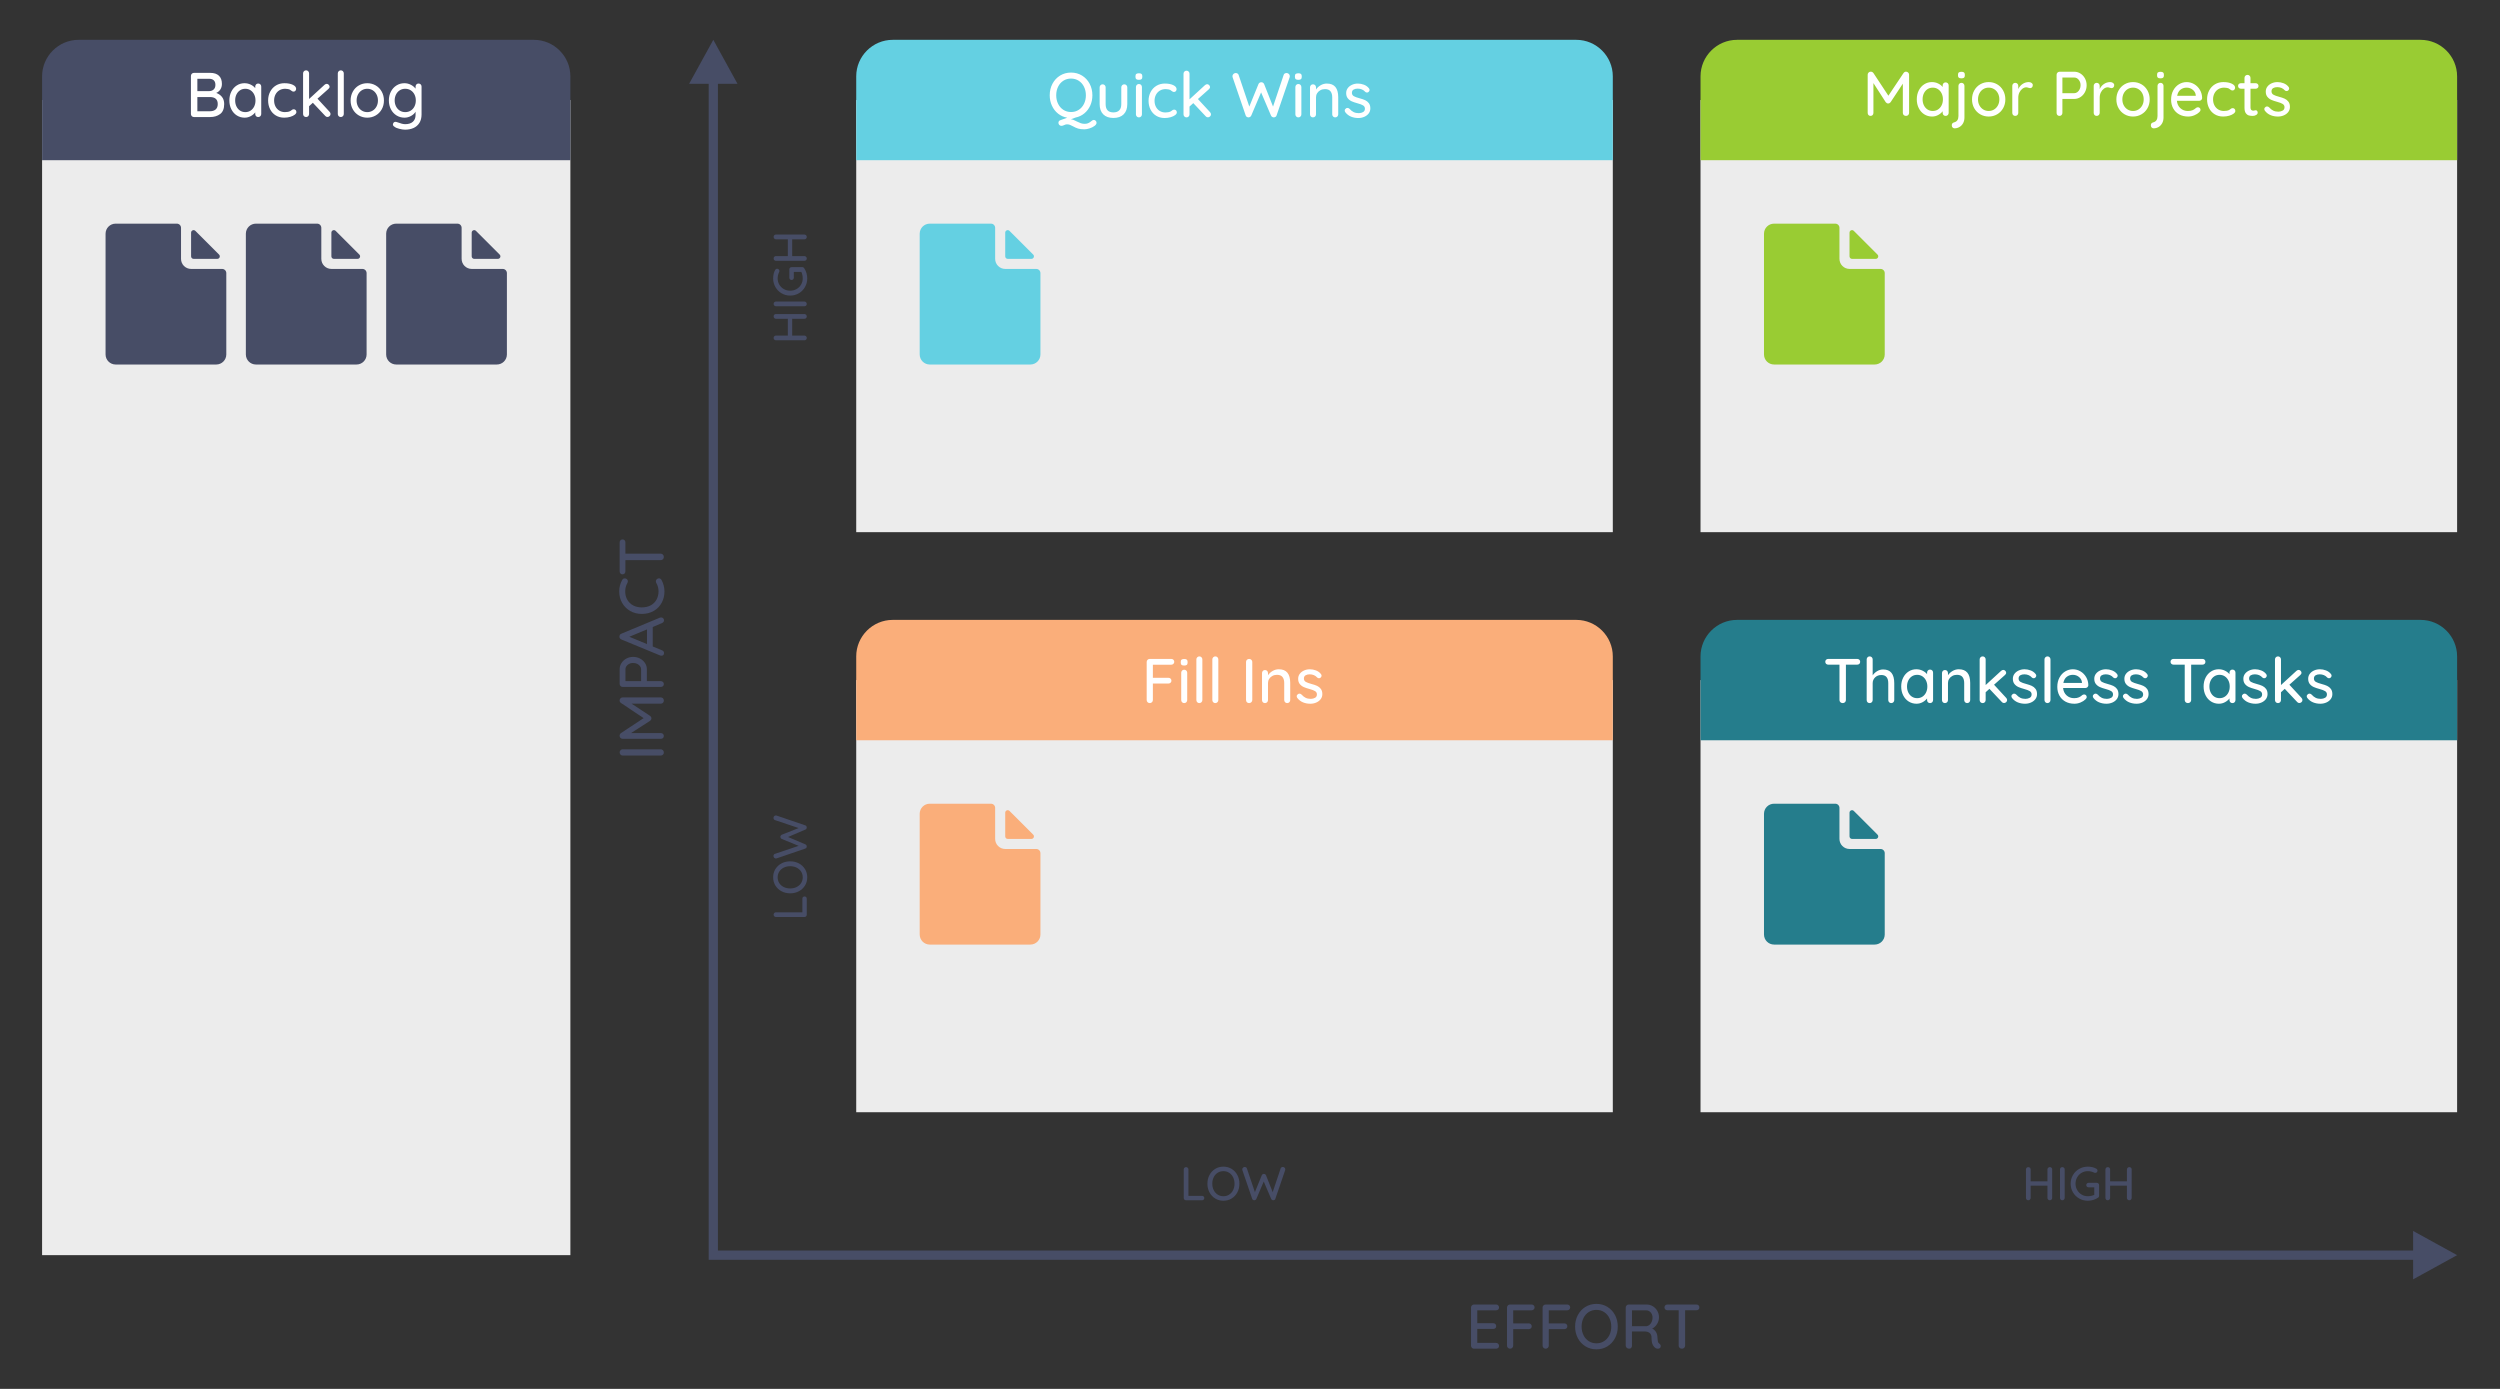
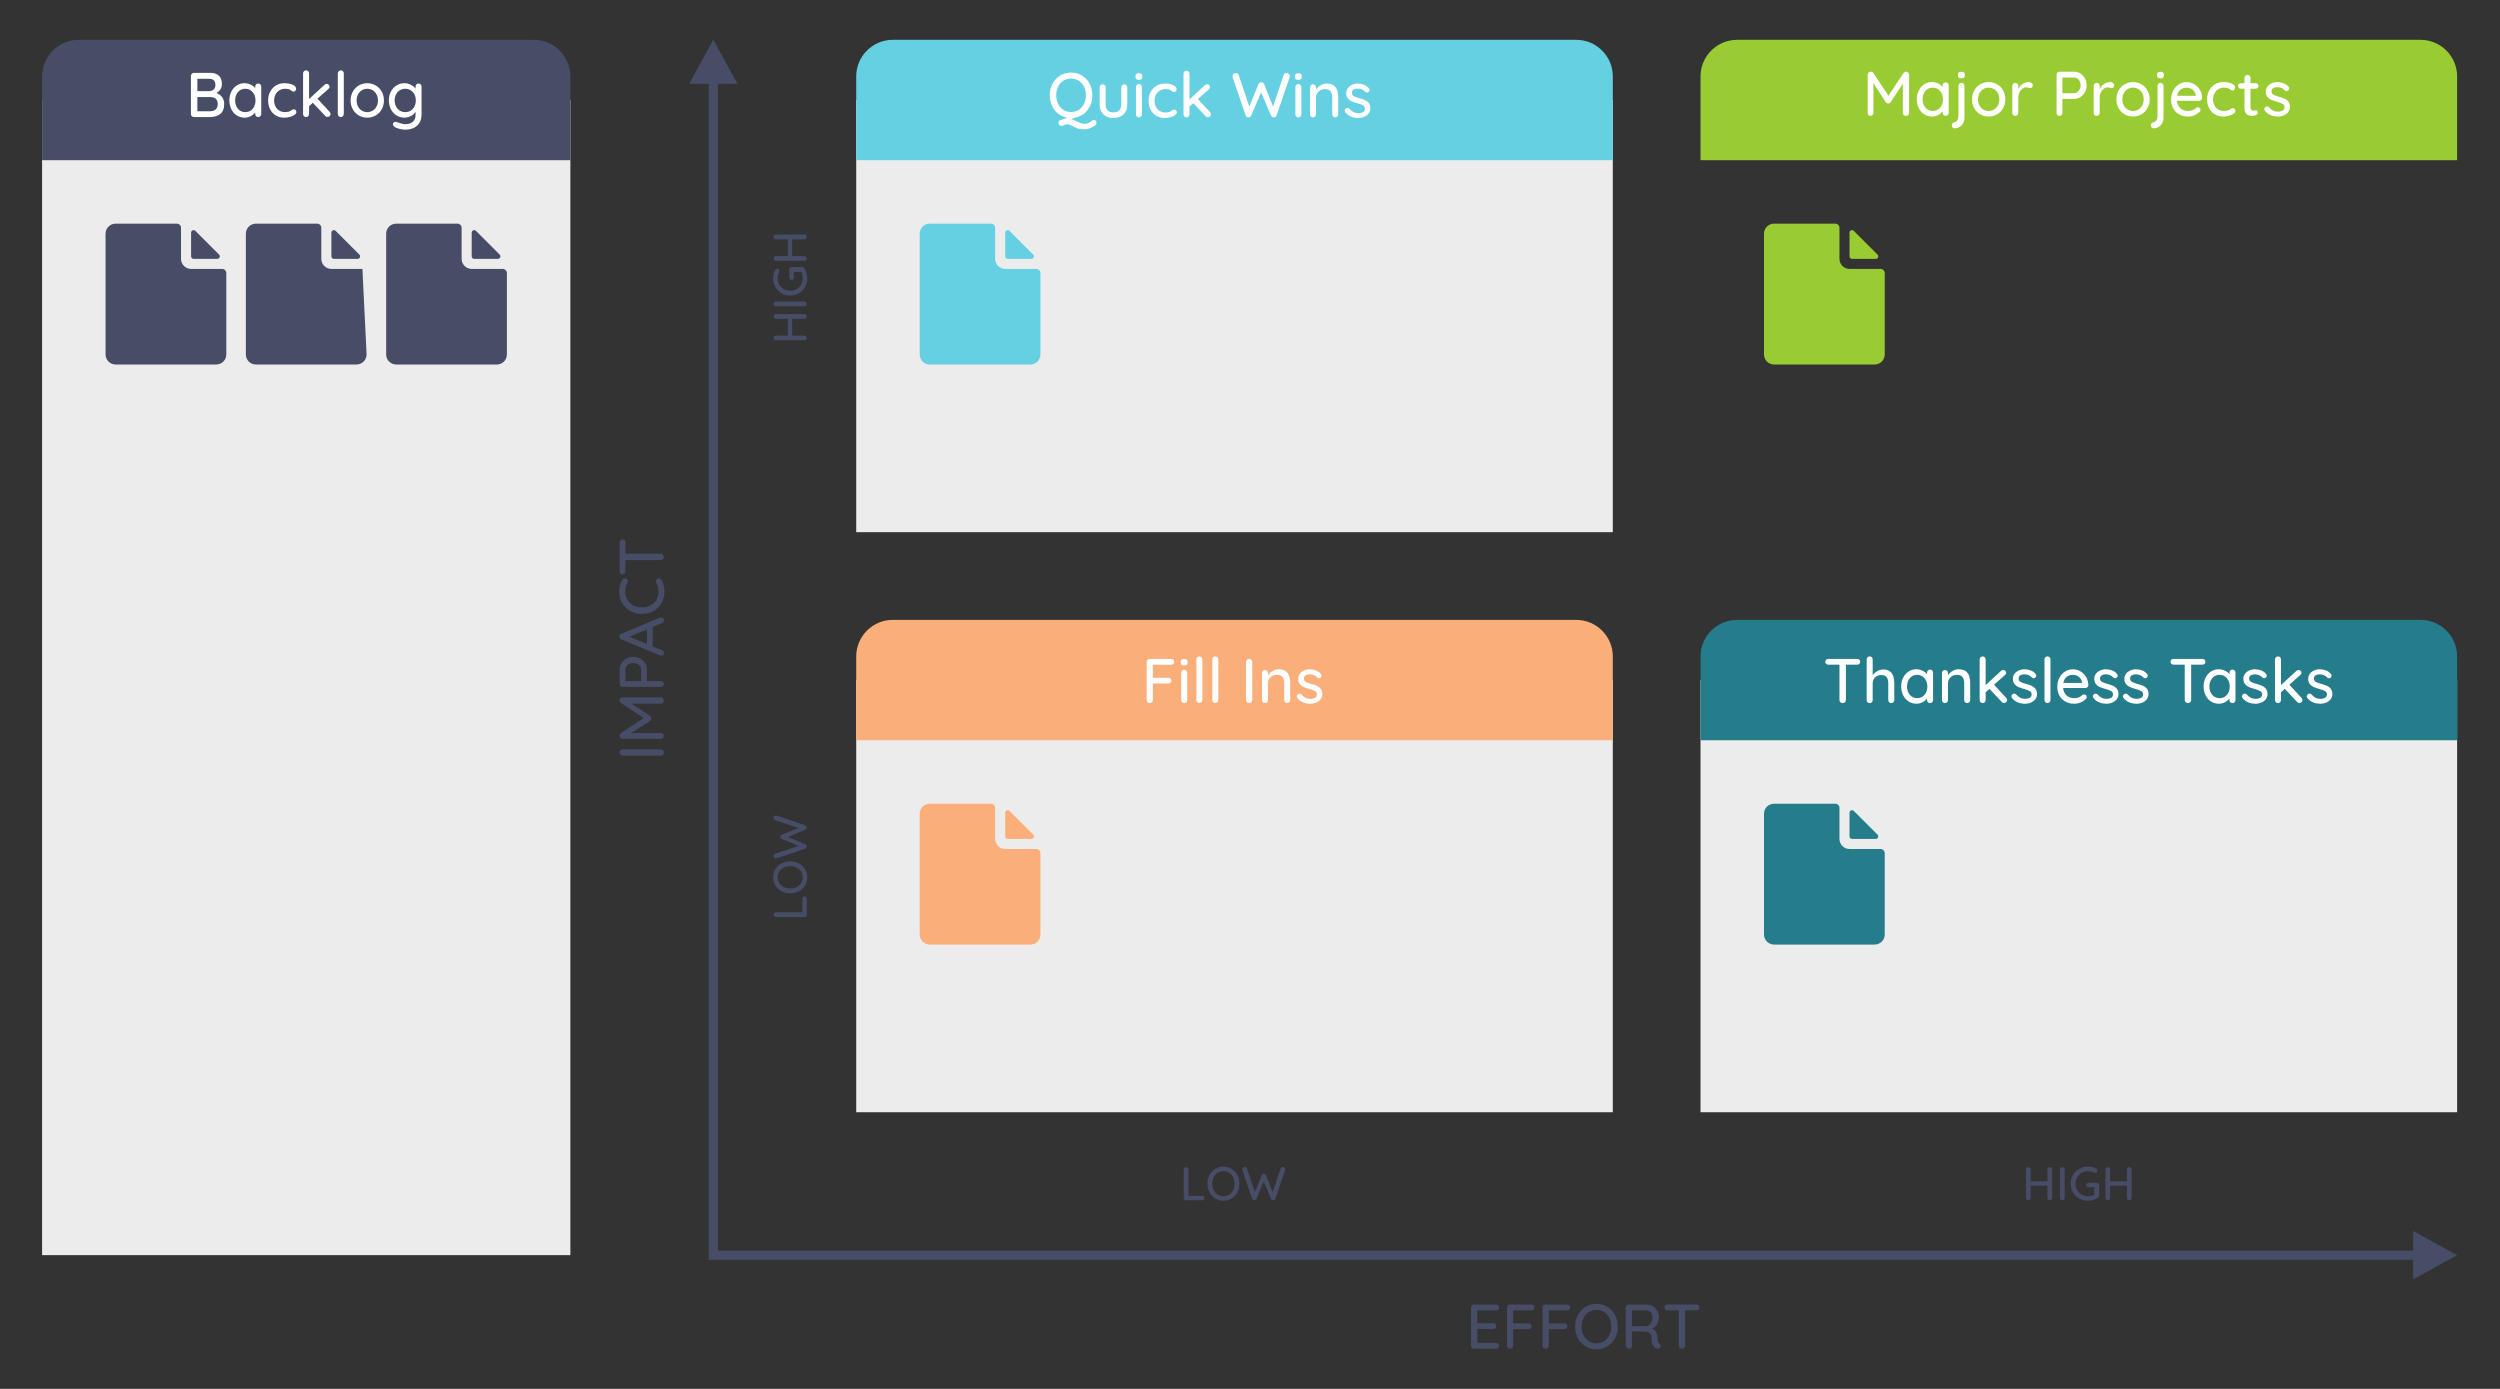
<svg xmlns="http://www.w3.org/2000/svg" xml:space="preserve" width="270mm" height="150mm" version="1.1" style="shape-rendering:geometricPrecision; text-rendering:geometricPrecision; image-rendering:optimizeQuality; fill-rule:evenodd; clip-rule:evenodd" viewBox="0 0 27000 15000">
  <rect x="0" y="0" width="27000" height="15000" fill="#333333" stroke="none" />
  <defs>
    <style type="text/css">
   
    .fil10 {fill:#257D8C}
    .fil2 {fill:#474D66}
    .fil4 {fill:#64D0E2}
    .fil6 {fill:#99CC33}
    .fil1 {fill:#ECECEC}
    .fil8 {fill:#FAAE7A}
    .fil11 {fill:#257D8C;fill-rule:nonzero}
    .fil0 {fill:#474D66;fill-rule:nonzero}
    .fil5 {fill:#64D0E2;fill-rule:nonzero}
    .fil7 {fill:#99CC33;fill-rule:nonzero}
    .fil9 {fill:#FAAE7A;fill-rule:nonzero}
    .fil3 {fill:white;fill-rule:nonzero}
   
  </style>
  </defs>
  <g id="Layer_x0020_1">
    <g id="_1898573220176">
      <path class="fil0" d="M7136.07 8092.44c9.54,0 17.49,3.4 23.86,10.22 6.36,6.82 9.54,14.77 9.54,23.86 0,10 -3.18,18.06 -9.54,24.2 -6.37,6.13 -14.32,9.2 -23.86,9.2l-411.05 0c-9.09,0 -16.81,-3.18 -23.18,-9.54 -6.36,-6.36 -9.54,-14.54 -9.54,-24.54 0,-9.09 3.18,-16.93 9.54,-23.52 6.37,-6.59 14.09,-9.88 23.18,-9.88l411.05 0zm-444.45 -527.61c0.45,-9.09 3.75,-16.82 9.88,-23.18 6.14,-6.36 13.75,-9.54 22.84,-9.54l412.41 0c9.09,0 16.81,3.06 23.18,9.2 6.36,6.13 9.54,14.2 9.54,24.2 0,10 -3.07,18.18 -9.2,24.54 -6.14,6.36 -13.98,9.54 -23.52,9.54l-315.61 0 200.41 132.25c4.09,3.18 7.5,7.15 10.22,11.92 2.73,4.78 3.87,9.66 3.41,14.66 0.46,4.54 -0.68,9.2 -3.41,13.97 -2.72,4.78 -6.13,8.75 -10.22,11.93l-206.55 132.93 321.75 0c9.54,0 17.38,2.84 23.52,8.52 6.13,5.68 9.2,13.29 9.2,22.84 0,9.09 -3.07,16.47 -9.2,22.15 -6.14,5.68 -13.98,8.52 -23.52,8.52l-412.41 0c-8.63,0 -16.25,-3.18 -22.84,-9.54 -6.59,-6.36 -9.88,-14.32 -9.88,-23.86 0,-5.45 1.36,-10.79 4.09,-16.02 2.73,-5.23 6.36,-9.43 10.91,-12.61l244.72 -161.56 -244.72 -163.6c-10,-7.27 -15,-16.36 -15,-27.26zm0.68 -336.75c0,-24.08 6.48,-46.35 19.43,-66.8 12.95,-20.45 30.56,-36.7 52.83,-48.74 22.27,-12.04 46.81,-18.06 73.62,-18.06 26.81,0 51.58,6.02 74.3,18.06 22.72,12.04 40.67,28.29 53.85,48.74 13.18,20.45 19.77,42.72 19.77,66.8l0 128.16 150.65 0c9.09,0 16.81,2.95 23.18,8.86 6.36,5.91 9.54,13.41 9.54,22.49 0,9.55 -3.07,17.16 -9.2,22.84 -6.14,5.68 -13.98,8.52 -23.52,8.52l-411.73 0c-9.09,0 -16.81,-3.18 -23.18,-9.54 -6.36,-6.36 -9.54,-14.09 -9.54,-23.18l0 -158.15zm231.77 0c0,-12.27 -3.98,-23.63 -11.93,-34.08 -7.95,-10.45 -18.52,-18.75 -31.7,-24.88 -13.18,-6.14 -27.26,-9.2 -42.26,-9.2 -23.18,0 -42.83,6.7 -58.97,20.11 -16.13,13.4 -24.2,29.42 -24.2,48.05l0 128.16 169.06 0 0 -128.16zm203.14 -557.61c4.09,-1.36 8.4,-2.04 12.95,-2.04 9.09,0 16.59,3.07 22.49,9.2 5.91,6.14 8.87,13.29 8.87,21.47 0,6.37 -1.94,12.16 -5.8,17.39 -3.86,5.22 -9.2,9.43 -16.02,12.61l-100.2 42.26 0 210.64 100.88 41.58c6.82,2.27 12.05,6.02 15.68,11.25 3.64,5.22 5.46,11.02 5.46,17.38 0,9.54 -2.5,16.81 -7.5,21.81 -5,5 -11.82,7.5 -20.45,7.5 -1.82,0 -5.46,-0.45 -10.91,-1.36l-421.27 -173.83c-7.27,-3.18 -12.84,-7.61 -16.7,-13.29 -3.87,-5.68 -5.34,-12.16 -4.43,-19.43 0,-6.82 1.81,-12.95 5.45,-18.4 3.63,-5.46 8.86,-9.32 15.68,-11.59l415.82 -173.15zm-139.75 285.62l0 -158.83 -190.86 79.76 190.86 79.07zm-267.21 -693.25c5.91,-10.91 15,-16.36 27.27,-16.36 8.18,0 15.67,2.72 22.49,8.18 7.27,5.45 10.91,12.95 10.91,22.49 0,6.37 -1.59,12.5 -4.77,18.41 -15.91,28.17 -23.86,58.62 -23.86,91.34 0,34.09 7.5,64.19 22.49,90.32 15,26.13 36.02,46.47 63.06,61.01 27.04,14.55 58.05,21.82 93.05,21.82 37.71,0 70.21,-7.5 97.47,-22.5 27.27,-15 48.06,-35.67 62.38,-62.03 14.31,-26.36 21.47,-55.9 21.47,-88.62 0,-33.63 -8.18,-64.07 -24.54,-91.34 -2.73,-5.46 -4.09,-11.36 -4.09,-17.73 0,-9.99 3.86,-17.95 11.59,-23.85 6.81,-5.46 14.09,-8.18 21.81,-8.18 5.45,0 10.57,1.47 15.34,4.43 4.77,2.95 8.52,6.93 11.25,11.93 9.99,17.72 17.95,37.6 23.85,59.64 5.91,22.04 8.87,43.74 8.87,65.1 0,44.08 -9.77,84.64 -29.32,121.68 -19.54,37.04 -47.94,66.58 -85.2,88.62 -37.27,22.04 -80.9,33.06 -130.88,33.06 -45.9,0 -87.37,-10.57 -124.41,-31.7 -37.04,-21.13 -66.12,-50.22 -87.25,-87.25 -21.13,-37.04 -31.7,-78.51 -31.7,-124.41 0,-44.08 10.91,-85.43 32.72,-124.06zm-27.95 -404.24c0,-9.54 2.84,-17.38 8.52,-23.51 5.68,-6.14 13.29,-9.21 22.84,-9.21 9.54,0 17.04,3.07 22.49,9.21 5.46,6.13 8.18,13.97 8.18,23.51l0 121.34 382.42 0c9.09,0 16.81,3.3 23.18,9.88 6.36,6.59 9.54,14.89 9.54,24.89 0,9.99 -3.18,18.29 -9.54,24.88 -6.37,6.59 -14.09,9.88 -23.18,9.88l-382.42 0 0 120.66c0,9.54 -2.84,17.38 -8.52,23.51 -5.68,6.14 -13.29,9.21 -22.83,9.21 -9.09,0 -16.48,-3.07 -22.16,-9.21 -5.68,-6.13 -8.52,-13.97 -8.52,-23.51l0 -311.53z" />
      <path class="fil0" d="M8665.46 9706.19c0,-7.15 2.22,-13.03 6.65,-17.63 4.43,-4.61 10.23,-6.91 17.38,-6.91 6.82,0 12.44,2.3 16.87,6.91 4.43,4.6 6.65,10.48 6.65,17.63l0 172.81c0,7.15 -2.39,13.03 -7.16,17.63 -4.77,4.61 -10.56,6.91 -17.38,6.91l-308.79 0c-6.82,0 -12.62,-2.39 -17.39,-7.16 -4.77,-4.77 -7.15,-10.91 -7.15,-18.41 0,-6.81 2.38,-12.69 7.15,-17.63 4.77,-4.95 10.57,-7.42 17.39,-7.42l285.78 0 0 -146.73zm-131.39 -403.88c34.43,0 65.61,7.41 93.56,22.24 27.95,14.83 50.02,35.36 66.21,61.61 16.19,26.24 24.28,55.89 24.28,88.95 0,33.06 -8.09,62.72 -24.28,88.96 -16.19,26.25 -38.26,46.78 -66.21,61.61 -27.95,14.82 -59.13,22.24 -93.56,22.24 -34.42,0 -65.61,-7.42 -93.56,-22.24 -27.94,-14.83 -50.01,-35.36 -66.2,-61.61 -16.19,-26.24 -24.29,-55.9 -24.29,-88.96 0,-33.06 8.1,-62.71 24.29,-88.95 16.19,-26.25 38.26,-46.78 66.2,-61.61 27.95,-14.83 59.14,-22.24 93.56,-22.24zm0 52.66c-25.56,0 -48.65,5.11 -69.27,15.34 -20.62,10.22 -36.81,24.45 -48.57,42.69 -11.76,18.23 -17.64,38.94 -17.64,62.11 0,23.18 5.8,43.89 17.38,62.12 11.59,18.24 27.7,32.47 48.32,42.69 20.62,10.23 43.88,15.34 69.78,15.34 25.57,0 48.66,-5.11 69.28,-15.34 20.62,-10.22 36.81,-24.45 48.57,-42.69 11.75,-18.23 17.63,-38.94 17.63,-62.12 0,-23.17 -5.88,-43.88 -17.63,-62.11 -11.76,-18.24 -27.95,-32.47 -48.57,-42.69 -20.62,-10.23 -43.71,-15.34 -69.28,-15.34zm-180.47 -521.99c0,-6.48 2.39,-12.44 7.16,-17.89 4.77,-5.46 11.08,-8.18 18.92,-8.18 2.72,0 5.62,0.51 8.69,1.53l309.3 105.83c4.77,1.36 8.44,4.17 10.99,8.43 2.56,4.26 4.01,8.78 4.35,13.55 0,4.77 -1.36,9.38 -4.09,13.81 -2.73,4.43 -6.65,7.67 -11.76,9.71l-186.6 79.76 186.6 79.24c5.11,2.04 9.03,5.28 11.76,9.71 2.73,4.43 4.09,9.21 4.09,14.32 -0.34,4.77 -1.87,9.2 -4.6,13.29 -2.73,4.09 -6.31,6.82 -10.74,8.18l-309.3 105.83c-3.07,1.02 -5.97,1.53 -8.69,1.53 -7.5,0 -13.72,-2.81 -18.67,-8.43 -4.94,-5.63 -7.41,-11.68 -7.41,-18.15 0,-5.46 1.45,-10.4 4.35,-14.83 2.89,-4.43 6.73,-7.33 11.5,-8.69l256.14 -86.4 -182.01 -74.13c-4.77,-2.05 -8.52,-5.11 -11.25,-9.2 -2.72,-4.09 -4.09,-8.7 -4.09,-13.81 0,-5.11 1.37,-9.71 4.09,-13.8 2.73,-4.09 6.48,-7.16 11.25,-9.2l182.01 -72.09 -256.14 -85.89c-5.11,-1.36 -9.03,-4.26 -11.76,-8.69 -2.73,-4.43 -4.09,-9.55 -4.09,-15.34z" />
      <path class="fil0" d="M16156.97 14503.25c9.54,0 17.38,3.18 23.52,9.54 6.13,6.36 9.2,13.86 9.2,22.49 0,9.09 -3.07,16.48 -9.2,22.16 -6.14,5.68 -13.98,8.52 -23.52,8.52l-237.22 0c-9.09,0 -16.82,-3.18 -23.18,-9.54 -6.36,-6.37 -9.54,-14.09 -9.54,-23.18l0 -411.73c0,-9.09 3.18,-16.81 9.54,-23.18 6.36,-6.36 14.09,-9.54 23.18,-9.54l237.22 0c9.54,0 17.38,2.95 23.52,8.86 6.13,5.91 9.2,13.64 9.2,23.18 0,9.09 -3.07,16.47 -9.2,22.15 -6.14,5.68 -13.98,8.52 -23.52,8.52l-202.46 0 0 139.07 171.78 0c9.55,0 17.39,2.95 23.52,8.86 6.14,5.9 9.2,13.4 9.2,22.49 0,9.55 -3.06,17.04 -9.2,22.5 -6.13,5.45 -13.97,8.18 -23.52,8.18l-171.78 0 0 150.65 202.46 0zm185.41 -351.75l0 141.11 167.69 0c9.55,0 17.39,2.95 23.52,8.86 6.14,5.91 9.2,13.64 9.2,23.18 0,8.18 -3.06,15.22 -9.2,21.13 -6.13,5.91 -13.97,8.86 -23.52,8.86l-167.69 0 0 178.6c0,9.09 -3.29,16.81 -9.88,23.18 -6.59,6.36 -14.43,9.54 -23.52,9.54 -9.54,0 -17.5,-3.18 -23.86,-9.54 -6.36,-6.37 -9.54,-14.09 -9.54,-23.18l0 -411.73c0,-9.09 3.18,-16.81 9.54,-23.18 6.36,-6.36 14.09,-9.54 23.18,-9.54l232.45 0c9.54,0 17.38,2.95 23.52,8.86 6.13,5.91 9.2,13.64 9.2,23.18 0,8.18 -3.18,15.34 -9.54,21.47 -6.37,6.14 -14.09,9.2 -23.18,9.2l-198.37 0zm384.46 0l0 141.11 167.69 0c9.55,0 17.39,2.95 23.52,8.86 6.14,5.91 9.2,13.64 9.2,23.18 0,8.18 -3.06,15.22 -9.2,21.13 -6.13,5.91 -13.97,8.86 -23.52,8.86l-167.69 0 0 178.6c0,9.09 -3.29,16.81 -9.88,23.18 -6.59,6.36 -14.43,9.54 -23.52,9.54 -9.54,0 -17.5,-3.18 -23.86,-9.54 -6.36,-6.37 -9.54,-14.09 -9.54,-23.18l0 -411.73c0,-9.09 3.18,-16.81 9.54,-23.18 6.36,-6.36 14.09,-9.54 23.18,-9.54l232.45 0c9.54,0 17.38,2.95 23.52,8.86 6.13,5.91 9.2,13.64 9.2,23.18 0,8.18 -3.18,15.34 -9.54,21.47 -6.37,6.14 -14.09,9.2 -23.18,9.2l-198.37 0zm745.07 175.88c0,45.89 -9.88,87.48 -29.65,124.74 -19.77,37.27 -47.15,66.69 -82.14,88.28 -35,21.58 -74.53,32.38 -118.61,32.38 -44.09,0 -83.62,-10.8 -118.61,-32.38 -35,-21.59 -62.38,-51.01 -82.15,-88.28 -19.76,-37.26 -29.65,-78.85 -29.65,-124.74 0,-45.9 9.89,-87.49 29.65,-124.75 19.77,-37.26 47.15,-66.69 82.15,-88.28 34.99,-21.58 74.52,-32.38 118.61,-32.38 44.08,0 83.61,10.8 118.61,32.38 34.99,21.59 62.37,51.02 82.14,88.28 19.77,37.26 29.65,78.85 29.65,124.75zm-70.21 0c0,-34.09 -6.82,-64.88 -20.45,-92.37 -13.63,-27.49 -32.61,-49.08 -56.92,-64.76 -24.31,-15.68 -51.92,-23.52 -82.82,-23.52 -30.91,0 -58.51,7.73 -82.83,23.18 -24.31,15.45 -43.28,36.92 -56.92,64.42 -13.63,27.49 -20.45,58.51 -20.45,93.05 0,34.08 6.82,64.87 20.45,92.36 13.64,27.5 32.61,49.08 56.92,64.76 24.32,15.68 51.92,23.52 82.83,23.52 30.9,0 58.51,-7.84 82.82,-23.52 24.31,-15.68 43.29,-37.26 56.92,-64.76 13.63,-27.49 20.45,-58.28 20.45,-92.36zm519.43 184.05c4.54,3.18 8.18,7.15 10.91,11.93 2.72,4.77 4.09,9.65 4.09,14.65 0,9.54 -3.07,16.59 -9.21,21.13 -6.13,4.55 -13.52,6.82 -22.15,6.82 -8.64,0 -15.91,-1.82 -21.81,-5.45 -13.64,-7.73 -24.77,-20.23 -33.41,-37.5 -8.63,-17.26 -12.95,-42.71 -12.95,-76.34 0,-22.72 -6.82,-39.54 -20.45,-50.45 -13.63,-10.9 -31.36,-16.36 -53.17,-16.36l-137.7 0 0 153.38c0,9.54 -2.72,17.38 -8.18,23.52 -5.45,6.13 -12.49,9.2 -21.13,9.2 -10.45,0 -19.43,-3.18 -26.92,-9.54 -7.5,-6.37 -11.25,-14.09 -11.25,-23.18l0 -411.73c0,-9.09 3.18,-16.81 9.54,-23.18 6.36,-6.36 14.09,-9.54 23.18,-9.54l191.55 0c24.54,0 47.03,6.02 67.48,18.07 20.45,12.04 36.81,28.63 49.08,49.76 12.27,21.13 18.41,44.87 18.41,71.23 0,25.45 -6.82,49.2 -20.45,71.24 -13.63,22.04 -31.13,38.51 -52.49,49.42 16.81,8.63 30.11,20.67 39.88,36.13 9.77,15.45 15.11,33.4 16.02,53.85 1.81,25.9 3.86,43.51 6.13,52.83 2.27,9.31 7.27,16.02 15,20.11zm-140.43 -188.14c11.37,-0.91 22.16,-5.46 32.38,-13.64 10.23,-8.18 18.52,-19.2 24.88,-33.06 6.37,-13.86 9.55,-29.42 9.55,-46.69 0,-21.82 -6.7,-40.34 -20.11,-55.56 -13.41,-15.22 -29.65,-22.84 -48.74,-22.84l-153.38 0 0 171.79 155.42 0zm539.89 -234.5c9.54,0 17.38,2.84 23.51,8.52 6.14,5.68 9.21,13.29 9.21,22.84 0,9.54 -3.07,17.04 -9.21,22.49 -6.13,5.46 -13.97,8.18 -23.51,8.18l-121.34 0 0 382.42c0,9.09 -3.3,16.81 -9.88,23.18 -6.59,6.36 -14.89,9.54 -24.89,9.54 -9.99,0 -18.29,-3.18 -24.88,-9.54 -6.59,-6.37 -9.88,-14.09 -9.88,-23.18l0 -382.42 -120.66 0c-9.54,0 -17.38,-2.84 -23.51,-8.52 -6.14,-5.68 -9.21,-13.29 -9.21,-22.83 0,-9.09 3.07,-16.48 9.21,-22.16 6.13,-5.68 13.97,-8.52 23.51,-8.52l311.53 0z" />
      <rect class="fil1" x="454.61" y="1080.03" width="5705.52" height="12475.56" />
      <path class="fil2" d="M848.77 430.17l4917.22 0c216.79,0 394.15,177.37 394.15,394.15l0 905.59 -5705.52 0 0 -905.59c0,-216.79 177.36,-394.15 394.15,-394.15z" />
      <path class="fil3" d="M2335.31 1003.7c24.99,8.64 45.56,22.84 61.69,42.61 16.13,19.76 24.2,45.55 24.2,77.37 0,50.44 -14.66,86.45 -43.97,108.04 -29.31,21.59 -65.1,32.38 -107.36,32.38l-175.19 0c-9.09,0 -16.82,-3.18 -23.18,-9.54 -6.36,-6.37 -9.54,-14.09 -9.54,-23.18l0 -411.73c0,-9.09 3.18,-16.81 9.54,-23.18 6.36,-6.36 14.09,-9.54 23.18,-9.54l175.19 0c41.35,0 72.82,10.23 94.41,30.68 21.59,20.45 32.38,49.99 32.38,88.61 0,21.82 -5.23,41.24 -15.68,58.29 -10.45,17.04 -25.68,30.1 -45.67,39.19zm-8.86 -87.25c0,-21.36 -5.8,-37.61 -17.39,-48.74 -11.58,-11.14 -27.83,-16.7 -48.74,-16.7l-128.83 0 0 132.92 130.2 0c18.63,-0.45 34.08,-6.47 46.35,-18.06 12.27,-11.59 18.41,-28.06 18.41,-49.42zm-57.26 284.94c24.99,0 44.99,-6.48 59.98,-19.43 15,-12.95 22.5,-32.38 22.5,-58.28 0,-50.45 -28.63,-75.67 -85.89,-75.67l-134.29 0 0 153.38 137.7 0zm519.43 -299.26c9.54,0 17.38,3.07 23.52,9.21 6.13,6.13 9.2,14.2 9.2,24.2l0 295.84c0,9.09 -3.07,16.81 -9.2,23.18 -6.14,6.36 -13.98,9.54 -23.52,9.54 -9.55,0 -17.27,-3.07 -23.18,-9.2 -5.91,-6.14 -8.86,-13.98 -8.86,-23.52l0 -17.72c-11.82,15.9 -27.95,29.42 -48.4,40.56 -20.45,11.13 -42.49,16.7 -66.12,16.7 -30.9,0 -58.97,-7.96 -84.19,-23.86 -25.22,-15.91 -44.99,-38.06 -59.3,-66.46 -14.32,-28.41 -21.47,-60.33 -21.47,-95.78 0,-35.45 7.15,-67.37 21.47,-95.77 14.31,-28.41 33.97,-50.56 58.96,-66.47 25,-15.9 52.49,-23.86 82.48,-23.86 24.09,0 46.47,5 67.15,15 20.68,10 37.15,22.72 49.42,38.18l0 -16.36c0,-9.55 2.95,-17.5 8.86,-23.86 5.91,-6.37 13.63,-9.55 23.18,-9.55zm-139.06 308.8c21.36,0 40.33,-5.45 56.92,-16.36 16.58,-10.91 29.54,-25.9 38.85,-44.99 9.32,-19.09 13.98,-40.67 13.98,-64.76 0,-23.63 -4.66,-44.99 -13.98,-64.08 -9.31,-19.08 -22.27,-34.19 -38.85,-45.33 -16.59,-11.13 -35.56,-16.7 -56.92,-16.7 -21.36,0 -40.33,5.46 -56.92,16.36 -16.59,10.91 -29.54,25.91 -38.86,44.99 -9.31,19.09 -13.97,40.68 -13.97,64.76 0,24.09 4.66,45.67 13.97,64.76 9.32,19.09 22.27,34.08 38.86,44.99 16.59,10.91 35.56,16.36 56.92,16.36zm423.32 -312.21c35.9,0 65.78,5.69 89.64,17.05 23.86,11.36 35.79,25.9 35.79,43.62 0,7.73 -2.5,14.66 -7.5,20.79 -5,6.14 -11.36,9.21 -19.09,9.21 -5.91,0 -10.56,-0.91 -13.97,-2.73 -3.41,-1.82 -8.07,-4.77 -13.98,-8.86 -2.72,-2.73 -7.04,-5.91 -12.95,-9.54 -5.45,-2.73 -13.18,-5 -23.18,-6.82 -9.99,-1.82 -19.08,-2.73 -27.26,-2.73 -23.63,0 -44.54,5.46 -62.72,16.36 -18.17,10.91 -32.26,26.02 -42.26,45.33 -10,19.32 -15,40.79 -15,64.42 0,24.09 4.89,45.67 14.66,64.76 9.77,19.09 23.52,34.08 41.24,44.99 17.72,10.91 37.95,16.36 60.67,16.36 23.63,0 42.72,-3.64 57.26,-10.91 3.18,-1.81 7.5,-4.77 12.95,-8.86 4.55,-3.63 8.52,-6.36 11.93,-8.18 3.41,-1.82 7.61,-2.73 12.61,-2.73 9.09,0 16.25,2.84 21.47,8.53 5.23,5.68 7.84,13.06 7.84,22.15 0,9.54 -6.02,18.97 -18.06,28.29 -12.04,9.32 -28.18,16.93 -48.4,22.83 -20.22,5.91 -41.92,8.87 -65.1,8.87 -34.54,0 -64.98,-8.07 -91.34,-24.2 -26.36,-16.14 -46.7,-38.4 -61.01,-66.81 -14.32,-28.4 -21.47,-60.1 -21.47,-95.09 0,-34.99 7.49,-66.69 22.49,-95.09 15,-28.41 35.9,-50.67 62.71,-66.81 26.82,-16.13 57.49,-24.2 92.03,-24.2zm486.71 308.8c6.82,7.27 10.23,15.23 10.23,23.86 0,9.09 -3.52,16.7 -10.57,22.84 -7.04,6.13 -14.43,9.2 -22.15,9.2 -10,0 -17.95,-3.64 -23.86,-10.91l-134.29 -142.47 -40.9 36.81 0 84.53c0,9.09 -3.07,16.81 -9.2,23.18 -6.14,6.36 -13.75,9.54 -22.84,9.54 -9.54,0 -17.38,-3.18 -23.52,-9.54 -6.13,-6.37 -9.2,-14.09 -9.2,-23.18l0 -439c0,-9.08 3.07,-16.81 9.2,-23.17 6.14,-6.36 13.98,-9.55 23.52,-9.55 9.09,0 16.7,3.19 22.84,9.55 6.13,6.36 9.2,14.09 9.2,23.17l0 276.76 167.01 -153.37c7.73,-6.82 15.68,-10.23 23.86,-10.23 7.72,0 14.77,3.3 21.13,9.89 6.36,6.59 9.54,13.52 9.54,20.79 0,9.09 -4.31,17.27 -12.95,24.54l-117.93 104.97 130.88 141.79zm153.38 23.86c0,9.09 -3.18,16.81 -9.54,23.18 -6.37,6.36 -14.09,9.54 -23.18,9.54 -9.09,0 -16.7,-3.18 -22.84,-9.54 -6.13,-6.37 -9.2,-14.09 -9.2,-23.18l0 -439c0,-9.08 3.18,-16.81 9.55,-23.17 6.36,-6.36 14.08,-9.55 23.17,-9.55 9.09,0 16.7,3.19 22.84,9.55 6.13,6.36 9.2,14.09 9.2,23.17l0 439zm433.55 -145.88c0,35.45 -7.96,67.26 -23.86,95.44 -15.91,28.17 -37.61,50.21 -65.1,66.12 -27.5,15.9 -57.83,23.86 -91,23.86 -33.18,0 -63.51,-7.96 -91.01,-23.86 -27.49,-15.91 -49.19,-37.95 -65.1,-66.12 -15.9,-28.18 -23.85,-59.99 -23.85,-95.44 0,-35.44 7.95,-67.48 23.85,-96.11 15.91,-28.63 37.61,-50.9 65.1,-66.81 27.5,-15.9 57.83,-23.86 91.01,-23.86 33.17,0 63.5,7.96 91,23.86 27.49,15.91 49.19,38.18 65.1,66.81 15.9,28.63 23.86,60.67 23.86,96.11zm-64.76 0c0,-24.54 -5.11,-46.46 -15.34,-65.78 -10.22,-19.31 -24.09,-34.31 -41.58,-44.99 -17.5,-10.68 -36.93,-16.02 -58.28,-16.02 -21.36,0 -40.79,5.34 -58.29,16.02 -17.49,10.68 -31.35,25.68 -41.58,44.99 -10.22,19.32 -15.34,41.24 -15.34,65.78 0,24.09 5.12,45.67 15.34,64.76 10.23,19.09 24.09,33.97 41.58,44.65 17.5,10.68 36.93,16.02 58.29,16.02 21.35,0 40.78,-5.34 58.28,-16.02 17.49,-10.68 31.36,-25.56 41.58,-44.65 10.23,-19.09 15.34,-40.67 15.34,-64.76zm438.31 -183.37c9.54,0 17.38,3.07 23.52,9.21 6.13,6.13 9.2,14.2 9.2,24.2l0 299.93c0,36.81 -7.84,67.6 -23.52,92.37 -15.68,24.76 -36.92,43.05 -63.73,54.87 -26.82,11.82 -57.04,17.72 -90.67,17.72 -18.17,0 -39.42,-3.18 -63.73,-9.54 -24.31,-6.36 -39.88,-12.95 -46.7,-19.77 -14.08,-7.27 -21.13,-16.36 -21.13,-27.26 0,-2.73 0.91,-6.37 2.73,-10.91 5,-11.36 13.4,-17.04 25.22,-17.04 5.91,0 12.27,1.36 19.09,4.09 36.35,14.08 64.76,21.13 85.21,21.13 36.35,0 64.19,-8.75 83.5,-26.25 19.31,-17.49 28.97,-41.46 28.97,-71.91l0 -36.81c-9.54,17.72 -25.56,32.95 -48.06,45.67 -22.49,12.72 -46.24,19.09 -71.23,19.09 -31.36,0 -59.99,-7.96 -85.89,-23.86 -25.9,-15.91 -46.24,-38.06 -61.01,-66.46 -14.77,-28.41 -22.15,-60.33 -22.15,-95.78 0,-35.45 7.38,-67.37 22.15,-95.77 14.77,-28.41 34.99,-50.56 60.67,-66.47 25.67,-15.9 53.96,-23.86 84.87,-23.86 24.99,0 48.28,5.69 69.87,17.05 21.58,11.36 38.51,25.22 50.78,41.58l0 -21.81c0,-9.55 2.96,-17.5 8.86,-23.86 5.91,-6.37 13.64,-9.55 23.18,-9.55zm-143.83 308.8c22.27,0 42.03,-5.34 59.3,-16.02 17.27,-10.68 30.79,-25.68 40.56,-44.99 9.77,-19.31 14.66,-41.01 14.66,-65.1 0,-24.08 -4.89,-45.67 -14.66,-64.76 -9.77,-19.08 -23.29,-34.08 -40.56,-44.99 -17.27,-10.9 -37.03,-16.36 -59.3,-16.36 -21.82,0 -41.36,5.46 -58.63,16.36 -17.26,10.91 -30.78,26.02 -40.56,45.33 -9.77,19.32 -14.65,40.79 -14.65,64.42 0,23.63 4.88,45.1 14.65,64.42 9.78,19.31 23.3,34.42 40.56,45.33 17.27,10.91 36.81,16.36 58.63,16.36z" />
-       <path class="fil0" d="M3959.27 3828.05c0,59.92 -48.73,108.66 -108.67,108.66l-1086.66 0c-60.01,0 -108.66,-48.65 -108.66,-108.66l0 -1304c0,-60.02 48.65,-108.66 108.66,-108.66l661.14 0c24.95,0 45.19,20.22 45.19,45.19l0 335.14c0,59.92 48.74,108.66 108.67,108.66l335.22 0c24.92,0 45.15,20.17 45.2,45.1 0.52,251.21 -0.62,875.82 -0.09,878.57zm-353.24 -1032.33l256 0c24.14,0 36.23,-29.19 19.16,-46.27l-256 -255.98c-17.07,-17.07 -46.25,-4.98 -46.25,19.15l0 255.99c0,14.97 12.14,27.11 27.09,27.11z" />
+       <path class="fil0" d="M3959.27 3828.05c0,59.92 -48.73,108.66 -108.67,108.66l-1086.66 0c-60.01,0 -108.66,-48.65 -108.66,-108.66l0 -1304c0,-60.02 48.65,-108.66 108.66,-108.66l661.14 0c24.95,0 45.19,20.22 45.19,45.19l0 335.14c0,59.92 48.74,108.66 108.67,108.66l335.22 0zm-353.24 -1032.33l256 0c24.14,0 36.23,-29.19 19.16,-46.27l-256 -255.98c-17.07,-17.07 -46.25,-4.98 -46.25,19.15l0 255.99c0,14.97 12.14,27.11 27.09,27.11z" />
      <path class="fil0" d="M5474.53 3828.05c0,59.92 -48.74,108.66 -108.68,108.66l-1086.66 0c-60.01,0 -108.66,-48.65 -108.66,-108.66l0 -1304c0,-60.02 48.65,-108.66 108.66,-108.66l661.14 0c24.96,0 45.19,20.22 45.19,45.19l0 335.14c0,59.92 48.73,108.66 108.68,108.66l335.21 0c24.93,0 45.15,20.17 45.2,45.1 0.53,251.21 -0.62,875.82 -0.08,878.57zm-353.24 -1032.33l255.99 0c24.14,0 36.24,-29.2 19.17,-46.27l-256 -255.98c-17.07,-17.07 -46.25,-4.98 -46.25,19.15l0 255.99c0,14.97 12.12,27.11 27.09,27.11z" />
      <path class="fil0" d="M2444.1 3828.05c0,59.92 -48.74,108.66 -108.68,108.66l-1086.66 0c-60.01,0 -108.66,-48.65 -108.66,-108.66l0 -1304c0,-60.02 48.65,-108.66 108.66,-108.66l661.14 0c24.96,0 45.19,20.22 45.19,45.19l0 335.14c0,59.92 48.73,108.66 108.68,108.66l335.21 0c24.93,0 45.15,20.17 45.2,45.1 0.53,251.21 -0.62,875.82 -0.08,878.57zm-353.24 -1032.33l255.99 0c24.14,0 36.23,-29.2 19.17,-46.27l-256.01 -255.98c-17.06,-17.07 -46.24,-4.98 -46.24,19.15l0 255.99c0,14.97 12.12,27.11 27.09,27.11z" />
      <rect class="fil1" x="9247.21" y="1080.03" width="8171.07" height="4667.39" />
      <path class="fil4" d="M9641.37 430.17l7382.76 0c216.79,0 394.15,177.38 394.15,394.15l0 905.59 -8171.07 0 0 -905.59c0,-216.79 177.37,-394.15 394.16,-394.15z" />
      <path class="fil5" d="M11236.7 3828.05c0,59.92 -48.74,108.66 -108.68,108.66l-1086.66 0c-60.01,0 -108.66,-48.65 -108.66,-108.66l0 -1304c0,-60.02 48.65,-108.66 108.66,-108.66l661.14 0c24.96,0 45.19,20.22 45.19,45.19l0 335.14c0,59.92 48.73,108.66 108.68,108.66l335.21 0c24.92,0 45.15,20.17 45.2,45.1 0.53,251.21 -0.62,875.82 -0.08,878.57zm-353.24 -1032.33l255.99 0c24.14,0 36.23,-29.2 19.17,-46.27l-256.01 -255.98c-17.06,-17.07 -46.24,-4.98 -46.24,19.15l0 255.99c0,14.97 12.12,27.11 27.09,27.11z" />
-       <rect class="fil1" x="18365.65" y="1080.03" width="8171.07" height="4667.39" />
      <path class="fil6" d="M18759.81 430.17l7382.76 0c216.79,0 394.15,177.38 394.15,394.15l0 905.59 -8171.06 0 0 -905.59c0,-216.79 177.36,-394.15 394.15,-394.15z" />
      <path class="fil7" d="M20355.14 3828.05c0,59.92 -48.74,108.66 -108.68,108.66l-1086.66 0c-60.01,0 -108.66,-48.65 -108.66,-108.66l0 -1304c0,-60.02 48.65,-108.66 108.66,-108.66l661.14 0c24.96,0 45.19,20.22 45.19,45.19l0 335.14c0,59.92 48.74,108.66 108.68,108.66l335.21 0c24.93,0 45.15,20.17 45.2,45.1 0.53,251.21 -0.62,875.82 -0.08,878.57zm-353.24 -1032.33l255.99 0c24.14,0 36.24,-29.2 19.17,-46.27l-256 -255.98c-17.07,-17.07 -46.25,-4.98 -46.25,19.15l0 255.99c0,14.97 12.13,27.11 27.09,27.11z" />
      <rect class="fil1" x="9247.21" y="7344.66" width="8171.07" height="4667.39" />
      <path class="fil8" d="M9641.37 6694.8l7382.76 0c216.79,0 394.15,177.38 394.15,394.15l0 905.59 -8171.07 0 0 -905.59c0,-216.79 177.37,-394.15 394.16,-394.15z" />
      <path class="fil9" d="M11236.7 10092.68c0,59.93 -48.74,108.66 -108.68,108.66l-1086.66 0c-60.01,0 -108.66,-48.65 -108.66,-108.66l0 -1304c0,-60.02 48.65,-108.66 108.66,-108.66l661.14 0c24.96,0 45.19,20.22 45.19,45.19l0 335.14c0,59.93 48.73,108.66 108.68,108.66l335.21 0c24.92,0 45.15,20.17 45.2,45.1 0.53,251.21 -0.62,875.82 -0.08,878.57zm-353.24 -1032.33l255.99 0c24.14,0 36.23,-29.2 19.17,-46.26l-256.01 -255.99c-17.06,-17.07 -46.24,-4.98 -46.24,19.15l0 255.99c0,14.97 12.12,27.11 27.09,27.11z" />
      <rect class="fil1" x="18365.65" y="7344.66" width="8171.07" height="4667.39" />
      <path class="fil10" d="M18759.81 6694.8l7382.76 0c216.79,0 394.15,177.38 394.15,394.15l0 905.59 -8171.06 0 0 -905.59c0,-216.79 177.36,-394.15 394.15,-394.15z" />
      <path class="fil11" d="M20355.14 10092.68c0,59.93 -48.74,108.66 -108.68,108.66l-1086.66 0c-60.01,0 -108.66,-48.65 -108.66,-108.66l0 -1304c0,-60.02 48.65,-108.66 108.66,-108.66l661.14 0c24.96,0 45.19,20.22 45.19,45.19l0 335.14c0,59.93 48.74,108.66 108.68,108.66l335.21 0c24.93,0 45.15,20.17 45.2,45.1 0.53,251.21 -0.62,875.82 -0.08,878.57zm-353.24 -1032.33l255.99 0c24.14,0 36.24,-29.2 19.17,-46.26l-256 -255.99c-17.07,-17.07 -46.25,-4.98 -46.25,19.15l0 255.99c0,14.97 12.13,27.11 27.09,27.11z" />
      <path class="fil3" d="M11812.74 1295.11c7.72,0 14.65,3.06 20.79,9.2 6.13,6.13 9.2,13.29 9.2,21.47 0,11.82 -7.27,23.18 -21.81,34.09 -14.54,10.9 -32.27,19.76 -53.17,26.58 -20.91,6.82 -39.99,10.23 -57.26,10.23 -27.72,0 -50.22,-2.73 -67.49,-8.18 -17.27,-5.46 -35.22,-13.41 -53.85,-23.86 -14.09,-7.73 -25.68,-13.3 -34.77,-16.7 -9.08,-3.41 -19.76,-5.12 -32.03,-5.12 -5.46,0 -10.57,0.8 -15.34,2.39 -4.77,1.59 -9.43,3.52 -13.98,5.79 -10.9,5.46 -21.13,8.18 -30.67,8.18 -8.64,0 -16.02,-3.29 -22.16,-9.88 -6.13,-6.59 -9.2,-13.97 -9.2,-22.15 0,-14.09 6.14,-23.41 18.41,-27.95l76.34 -27.95c-36.81,-6.36 -69.53,-20.91 -98.16,-43.63 -28.63,-22.72 -50.89,-51.35 -66.8,-85.89 -15.91,-34.54 -23.86,-72.03 -23.86,-112.47 0,-45.9 9.89,-87.49 29.65,-124.75 19.77,-37.26 47.15,-66.69 82.15,-88.28 34.99,-21.58 74.52,-32.38 118.61,-32.38 44.08,0 83.61,10.8 118.61,32.38 34.99,21.59 62.37,51.02 82.14,88.28 19.77,37.26 29.65,78.85 29.65,124.75 0,39.99 -7.61,76.8 -22.84,110.43 -15.22,33.63 -36.46,61.8 -63.73,84.52 -27.27,22.73 -58.62,37.72 -94.07,44.99l-51.81 19.09c11.36,1.36 21.7,3.98 31.02,7.84 9.31,3.86 20.56,9.2 33.74,16.02 16.36,8.18 30.68,14.43 42.95,18.74 12.27,4.32 25.9,6.48 40.9,6.48 13.17,0 24.54,-1.82 34.08,-5.45 9.54,-3.64 18.63,-8.64 27.27,-15 3.63,-2.73 7.83,-6.02 12.61,-9.88 4.77,-3.87 9.09,-6.82 12.95,-8.87 3.86,-2.04 7.84,-3.06 11.93,-3.06zm-405.6 -265.85c0,34.08 6.82,64.87 20.45,92.36 13.64,27.5 32.61,49.08 56.92,64.76 24.32,15.68 51.92,23.52 82.83,23.52 30.9,0 58.51,-7.84 82.82,-23.52 24.31,-15.68 43.29,-37.26 56.92,-64.76 13.63,-27.49 20.45,-58.28 20.45,-92.36 0,-34.09 -6.82,-64.88 -20.45,-92.37 -13.63,-27.49 -32.61,-49.08 -56.92,-64.76 -24.31,-15.68 -51.92,-23.52 -82.82,-23.52 -30.91,0 -58.51,7.73 -82.83,23.18 -24.31,15.45 -43.28,36.92 -56.92,64.42 -13.63,27.49 -20.45,58.51 -20.45,93.05zm734.84 -118.62c9.54,0 17.38,3.19 23.52,9.55 6.13,6.36 9.2,14.09 9.2,23.18l0 181.32c0,47.26 -13.07,83.96 -39.2,110.09 -26.13,26.13 -63.05,39.2 -110.77,39.2 -47.26,0 -83.84,-13.07 -109.75,-39.2 -25.9,-26.13 -38.85,-62.83 -38.85,-110.09l0 -181.32c0,-9.09 3.07,-16.82 9.2,-23.18 6.14,-6.36 13.75,-9.55 22.84,-9.55 9.54,0 17.38,3.19 23.51,9.55 6.14,6.36 9.21,14.09 9.21,23.18l0 181.32c0,59.53 27.95,89.3 83.84,89.3 27.72,0 48.86,-7.5 63.4,-22.5 14.54,-14.99 21.81,-37.26 21.81,-66.8l0 -181.32c0,-9.09 3.07,-16.82 9.2,-23.18 6.14,-6.36 13.75,-9.55 22.84,-9.55zm190.87 324.48c0,9.09 -3.07,16.81 -9.2,23.18 -6.14,6.36 -13.98,9.54 -23.52,9.54 -9.09,0 -16.7,-3.18 -22.84,-9.54 -6.13,-6.37 -9.2,-14.09 -9.2,-23.18l0 -295.16c0,-9.09 3.07,-16.82 9.2,-23.18 6.14,-6.36 13.75,-9.54 22.84,-9.54 9.54,0 17.38,3.18 23.52,9.54 6.13,6.36 9.2,14.09 9.2,23.18l0 295.16zm-32.72 -372.87c-13.18,0 -22.61,-2.39 -28.29,-7.16 -5.68,-4.77 -8.52,-12.38 -8.52,-22.84l0 -10.9c0,-10.91 3.07,-18.64 9.2,-23.18 6.14,-4.55 15.57,-6.82 28.29,-6.82 12.72,0 21.93,2.39 27.61,7.16 5.68,4.77 8.52,12.38 8.52,22.84l0 10.9c0,10.91 -2.96,18.64 -8.86,23.18 -5.91,4.54 -15.23,6.82 -27.95,6.82zm281.53 40.21c35.9,0 65.78,5.69 89.64,17.05 23.86,11.36 35.79,25.9 35.79,43.62 0,7.73 -2.5,14.66 -7.5,20.79 -5,6.14 -11.36,9.21 -19.09,9.21 -5.91,0 -10.56,-0.91 -13.97,-2.73 -3.41,-1.82 -8.07,-4.77 -13.98,-8.86 -2.72,-2.73 -7.04,-5.91 -12.95,-9.54 -5.45,-2.73 -13.18,-5 -23.18,-6.82 -9.99,-1.82 -19.08,-2.73 -27.26,-2.73 -23.63,0 -44.54,5.46 -62.72,16.36 -18.17,10.91 -32.26,26.02 -42.26,45.33 -10,19.32 -15,40.79 -15,64.42 0,24.09 4.89,45.67 14.66,64.76 9.77,19.09 23.52,34.08 41.24,44.99 17.72,10.91 37.95,16.36 60.67,16.36 23.63,0 42.72,-3.64 57.26,-10.91 3.18,-1.81 7.5,-4.77 12.95,-8.86 4.55,-3.63 8.52,-6.36 11.93,-8.18 3.41,-1.82 7.61,-2.73 12.61,-2.73 9.09,0 16.25,2.84 21.47,8.53 5.23,5.68 7.84,13.06 7.84,22.15 0,9.54 -6.02,18.97 -18.06,28.29 -12.04,9.32 -28.18,16.93 -48.4,22.83 -20.22,5.91 -41.92,8.87 -65.1,8.87 -34.54,0 -64.98,-8.07 -91.34,-24.2 -26.36,-16.14 -46.7,-38.4 -61.01,-66.81 -14.32,-28.4 -21.47,-60.1 -21.47,-95.09 0,-34.99 7.49,-66.69 22.49,-95.09 15,-28.41 35.9,-50.67 62.71,-66.81 26.82,-16.13 57.49,-24.2 92.03,-24.2zm486.71 308.8c6.82,7.27 10.23,15.23 10.23,23.86 0,9.09 -3.52,16.7 -10.57,22.84 -7.04,6.13 -14.43,9.2 -22.15,9.2 -10,0 -17.95,-3.64 -23.86,-10.91l-134.29 -142.47 -40.9 36.81 0 84.53c0,9.09 -3.07,16.81 -9.2,23.18 -6.14,6.36 -13.75,9.54 -22.84,9.54 -9.54,0 -17.38,-3.18 -23.52,-9.54 -6.13,-6.37 -9.2,-14.09 -9.2,-23.18l0 -439c0,-9.08 3.07,-16.81 9.2,-23.17 6.14,-6.36 13.98,-9.55 23.52,-9.55 9.09,0 16.7,3.19 22.84,9.55 6.13,6.36 9.2,14.09 9.2,23.17l0 276.76 167.01 -153.37c7.73,-6.82 15.68,-10.23 23.86,-10.23 7.72,0 14.77,3.3 21.13,9.89 6.36,6.59 9.54,13.52 9.54,20.79 0,9.09 -4.31,17.27 -12.95,24.54l-117.93 104.97 130.88 141.79zm826.87 -422.63c8.63,0 16.59,3.18 23.86,9.54 7.27,6.36 10.9,14.77 10.9,25.22 0,3.64 -0.68,7.5 -2.04,11.59l-141.11 412.41c-1.81,6.36 -5.56,11.25 -11.24,14.66 -5.68,3.4 -11.71,5.34 -18.07,5.79 -6.36,0 -12.5,-1.82 -18.4,-5.45 -5.91,-3.64 -10.23,-8.87 -12.95,-15.68l-106.35 -248.81 -105.65 248.81c-2.73,6.81 -7.05,12.04 -12.96,15.68 -5.9,3.63 -12.27,5.45 -19.08,5.45 -6.36,-0.45 -12.27,-2.5 -17.73,-6.14 -5.45,-3.63 -9.08,-8.4 -10.9,-14.31l-141.11 -412.41c-1.36,-4.09 -2.04,-7.95 -2.04,-11.59 0,-10 3.75,-18.29 11.24,-24.88 7.5,-6.59 15.57,-9.88 24.2,-9.88 7.27,0 13.86,1.93 19.77,5.79 5.91,3.86 9.77,8.98 11.59,15.34l115.2 341.51 98.84 -242.67c2.73,-6.36 6.82,-11.36 12.27,-15 5.46,-3.63 11.59,-5.45 18.41,-5.45 6.82,0 12.95,1.82 18.41,5.45 5.45,3.64 9.54,8.64 12.27,15l96.11 242.67 114.52 -341.51c1.82,-6.82 5.68,-12.05 11.59,-15.68 5.91,-3.64 12.72,-5.45 20.45,-5.45zm159.51 446.49c0,9.09 -3.07,16.81 -9.2,23.18 -6.14,6.36 -13.98,9.54 -23.52,9.54 -9.09,0 -16.7,-3.18 -22.84,-9.54 -6.13,-6.37 -9.2,-14.09 -9.2,-23.18l0 -295.16c0,-9.09 3.07,-16.82 9.2,-23.18 6.14,-6.36 13.75,-9.54 22.84,-9.54 9.54,0 17.38,3.18 23.52,9.54 6.13,6.36 9.2,14.09 9.2,23.18l0 295.16zm-32.72 -372.87c-13.18,0 -22.61,-2.39 -28.29,-7.16 -5.68,-4.77 -8.52,-12.38 -8.52,-22.84l0 -10.9c0,-10.91 3.07,-18.64 9.2,-23.18 6.14,-4.55 15.57,-6.82 28.29,-6.82 12.72,0 21.93,2.39 27.61,7.16 5.68,4.77 8.52,12.38 8.52,22.84l0 10.9c0,10.91 -2.96,18.64 -8.86,23.18 -5.91,4.54 -15.23,6.82 -27.95,6.82zm308.11 40.21c81.8,0 122.71,49.09 122.71,147.25l0 185.41c0,9.09 -3.07,16.81 -9.21,23.18 -6.13,6.36 -13.97,9.54 -23.52,9.54 -9.08,0 -16.7,-3.18 -22.83,-9.54 -6.14,-6.37 -9.2,-14.09 -9.2,-23.18l0 -184.73c0,-26.82 -6.14,-48.17 -18.41,-64.08 -12.27,-15.91 -32.26,-23.86 -59.99,-23.86 -18.17,0 -34.65,3.98 -49.42,11.93 -14.77,7.95 -26.35,18.63 -34.76,32.04 -8.41,13.41 -12.61,28.06 -12.61,43.97l0 184.73c0,9.09 -3.07,16.81 -9.21,23.18 -6.13,6.36 -13.97,9.54 -23.51,9.54 -9.55,0 -17.27,-3.07 -23.18,-9.2 -5.91,-6.14 -8.86,-13.98 -8.86,-23.52l0 -291.75c0,-9.09 3.07,-16.82 9.2,-23.18 6.14,-6.36 13.75,-9.55 22.84,-9.55 9.54,0 17.38,3.19 23.51,9.55 6.14,6.36 9.21,14.09 9.21,23.18l0 23.85c11.81,-18.17 28.29,-33.51 49.42,-46.01 21.13,-12.5 43.74,-18.75 67.82,-18.75zm199.05 309.48c-4.09,-6.36 -6.14,-12.49 -6.14,-18.4 0,-9.09 4.78,-16.82 14.32,-23.18 4.54,-3.18 9.77,-4.77 15.68,-4.77 8.18,0 15.68,3.41 22.49,10.22 13.64,15.46 28.29,27.04 43.97,34.77 15.68,7.73 34.42,11.59 56.24,11.59 17.27,-0.46 32.49,-4.43 45.67,-11.93 13.18,-7.5 19.77,-19.66 19.77,-36.47 0,-15.45 -6.71,-27.27 -20.11,-35.45 -13.41,-8.18 -33.06,-15.68 -58.97,-22.49 -25.44,-6.82 -46.58,-13.98 -63.39,-21.48 -16.82,-7.49 -31.02,-18.4 -42.61,-32.72 -11.58,-14.31 -17.38,-33.06 -17.38,-56.23 0,-20.45 5.8,-38.4 17.38,-53.85 11.59,-15.46 27.04,-27.5 46.36,-36.13 19.31,-8.64 40.33,-12.96 63.05,-12.96 21.82,0 43.52,4.09 65.1,12.27 21.59,8.18 39.2,20.68 52.83,37.5 5.45,6.36 8.18,12.95 8.18,19.77 0,7.27 -3.63,14.31 -10.91,21.13 -4.54,4.09 -10.22,6.13 -17.04,6.13 -8.18,0 -14.77,-2.72 -19.77,-8.18 -9.54,-10.9 -21.24,-19.31 -35.1,-25.22 -13.86,-5.91 -29.2,-8.86 -46.01,-8.86 -17.27,0 -31.93,3.52 -43.97,10.56 -12.04,7.05 -18.07,18.98 -18.07,35.79 0.46,15.91 7.39,27.72 20.79,35.45 13.41,7.72 33.97,15.22 61.7,22.49 24.08,6.37 44.08,13.18 59.98,20.45 15.91,7.28 29.31,18.07 40.22,32.38 10.91,14.32 16.36,33.06 16.36,56.24 0,21.36 -6.13,39.88 -18.4,55.56 -12.27,15.68 -28.29,27.72 -48.06,36.13 -19.77,8.4 -40.79,12.61 -63.06,12.61 -28.63,0 -55.1,-5 -79.41,-15 -24.31,-10 -44.88,-25.9 -61.69,-47.72z" />
      <path class="fil3" d="M20585.45 773.98c9.09,0.45 16.82,3.75 23.18,9.88 6.36,6.14 9.54,13.75 9.54,22.84l0 412.41c0,9.09 -3.06,16.81 -9.2,23.18 -6.13,6.36 -14.2,9.54 -24.2,9.54 -10,0 -18.18,-3.07 -24.54,-9.2 -6.36,-6.14 -9.54,-13.98 -9.54,-23.52l0 -315.61 -132.25 200.41c-3.18,4.09 -7.15,7.5 -11.92,10.22 -4.78,2.73 -9.66,3.87 -14.66,3.41 -4.54,0.46 -9.2,-0.68 -13.97,-3.41 -4.78,-2.72 -8.75,-6.13 -11.93,-10.22l-132.93 -206.55 0 321.75c0,9.54 -2.84,17.38 -8.52,23.52 -5.68,6.13 -13.29,9.2 -22.84,9.2 -9.09,0 -16.47,-3.07 -22.15,-9.2 -5.68,-6.14 -8.52,-13.98 -8.52,-23.52l0 -412.41c0,-8.63 3.18,-16.25 9.54,-22.84 6.36,-6.59 14.32,-9.88 23.86,-9.88 5.45,0 10.79,1.36 16.02,4.09 5.23,2.73 9.43,6.36 12.61,10.91l161.56 244.72 163.6 -244.72c7.27,-10 16.36,-15 27.26,-15zm427.41 115.88c9.54,0 17.38,3.07 23.52,9.21 6.13,6.13 9.2,14.2 9.2,24.2l0 295.84c0,9.09 -3.07,16.81 -9.2,23.18 -6.14,6.36 -13.98,9.54 -23.52,9.54 -9.55,0 -17.27,-3.07 -23.18,-9.2 -5.91,-6.14 -8.86,-13.98 -8.86,-23.52l0 -17.72c-11.82,15.9 -27.95,29.42 -48.4,40.56 -20.45,11.13 -42.49,16.7 -66.12,16.7 -30.9,0 -58.97,-7.96 -84.19,-23.86 -25.22,-15.91 -44.99,-38.06 -59.3,-66.46 -14.32,-28.41 -21.47,-60.33 -21.47,-95.78 0,-35.45 7.15,-67.37 21.47,-95.77 14.31,-28.41 33.97,-50.56 58.96,-66.47 25,-15.9 52.49,-23.86 82.48,-23.86 24.09,0 46.47,5 67.15,15 20.68,10 37.15,22.72 49.42,38.18l0 -16.36c0,-9.55 2.95,-17.5 8.86,-23.86 5.91,-6.37 13.63,-9.55 23.18,-9.55zm-139.06 308.8c21.36,0 40.33,-5.45 56.92,-16.36 16.58,-10.91 29.54,-25.9 38.85,-44.99 9.32,-19.09 13.98,-40.67 13.98,-64.76 0,-23.63 -4.66,-44.99 -13.98,-64.08 -9.31,-19.08 -22.27,-34.19 -38.85,-45.33 -16.59,-11.13 -35.56,-16.7 -56.92,-16.7 -21.36,0 -40.33,5.46 -56.92,16.36 -16.59,10.91 -29.54,25.91 -38.86,44.99 -9.31,19.09 -13.97,40.68 -13.97,64.76 0,24.09 4.66,45.67 13.97,64.76 9.32,19.09 22.27,34.08 38.86,44.99 16.59,10.91 35.56,16.36 56.92,16.36zm235.86 187.46c-8.63,0 -15.79,-2.95 -21.47,-8.86 -5.68,-5.91 -8.52,-12.95 -8.52,-21.13l0 -6.14c0,-15 9.31,-24.77 27.95,-29.31 29.08,-8.18 43.62,-30.9 43.62,-68.17l0 -325.15c0,-9.09 3.07,-16.82 9.2,-23.18 6.14,-6.36 13.98,-9.55 23.52,-9.55 9.09,0 16.7,3.19 22.84,9.55 6.13,6.36 9.2,14.09 9.2,23.18l0 341.51c0,23.63 -4.88,44.31 -14.66,62.03 -9.77,17.73 -22.83,31.36 -39.19,40.9 -16.36,9.55 -33.86,14.32 -52.49,14.32zm73.62 -539.88c-13.18,0 -22.61,-2.39 -28.29,-7.16 -5.68,-4.77 -8.52,-12.38 -8.52,-22.84l0 -10.9c0,-10.91 3.07,-18.64 9.2,-23.18 6.14,-4.55 15.57,-6.82 28.29,-6.82 12.73,0 21.93,2.39 27.61,7.16 5.68,4.77 8.52,12.38 8.52,22.84l0 10.9c0,10.91 -2.95,18.64 -8.86,23.18 -5.91,4.54 -15.23,6.82 -27.95,6.82zm474.45 226.99c0,35.45 -7.96,67.26 -23.86,95.44 -15.91,28.17 -37.61,50.21 -65.1,66.12 -27.5,15.9 -57.83,23.86 -91,23.86 -33.18,0 -63.51,-7.96 -91.01,-23.86 -27.49,-15.91 -49.19,-37.95 -65.1,-66.12 -15.9,-28.18 -23.85,-59.99 -23.85,-95.44 0,-35.44 7.95,-67.48 23.85,-96.11 15.91,-28.63 37.61,-50.9 65.1,-66.81 27.5,-15.9 57.83,-23.86 91.01,-23.86 33.17,0 63.5,7.96 91,23.86 27.49,15.91 49.19,38.18 65.1,66.81 15.9,28.63 23.86,60.67 23.86,96.11zm-64.76 0c0,-24.54 -5.11,-46.46 -15.34,-65.78 -10.22,-19.31 -24.09,-34.31 -41.58,-44.99 -17.5,-10.68 -36.93,-16.02 -58.28,-16.02 -21.36,0 -40.79,5.34 -58.29,16.02 -17.49,10.68 -31.35,25.68 -41.58,44.99 -10.22,19.32 -15.34,41.24 -15.34,65.78 0,24.09 5.12,45.67 15.34,64.76 10.23,19.09 24.09,33.97 41.58,44.65 17.5,10.68 36.93,16.02 58.29,16.02 21.35,0 40.78,-5.34 58.28,-16.02 17.49,-10.68 31.36,-25.56 41.58,-44.65 10.23,-19.09 15.34,-40.67 15.34,-64.76zm317.65 -186.78c11.82,0 22.05,3.07 30.68,9.21 8.63,6.13 12.95,13.74 12.95,22.83 0,10.91 -2.84,19.2 -8.52,24.88 -5.68,5.68 -12.61,8.53 -20.79,8.53 -4.09,0 -10.23,-1.37 -18.41,-4.09 -9.54,-3.19 -17.04,-4.78 -22.49,-4.78 -14.09,0 -27.84,4.89 -41.24,14.66 -13.41,9.77 -24.31,23.18 -32.72,40.22 -8.41,17.04 -12.61,36.01 -12.61,56.92l0 164.28c0,9.09 -3.07,16.81 -9.21,23.18 -6.13,6.36 -13.97,9.54 -23.51,9.54 -9.55,0 -17.27,-3.07 -23.18,-9.2 -5.91,-6.14 -8.86,-13.98 -8.86,-23.52l0 -291.75c0,-9.09 3.07,-16.82 9.2,-23.18 6.14,-6.36 13.75,-9.55 22.84,-9.55 9.54,0 17.38,3.19 23.51,9.55 6.14,6.36 9.21,14.09 9.21,23.18l0 34.76c10,-22.27 24.99,-40.33 44.99,-54.19 19.99,-13.86 42.72,-21.02 68.16,-21.48zm491.49 -111.79c24.08,0 46.35,6.48 66.8,19.43 20.45,12.95 36.7,30.56 48.74,52.83 12.04,22.27 18.06,46.81 18.06,73.62 0,26.81 -6.02,51.58 -18.06,74.3 -12.04,22.72 -28.29,40.67 -48.74,53.85 -20.45,13.18 -42.72,19.77 -66.8,19.77l-128.16 0 0 150.65c0,9.09 -2.95,16.81 -8.86,23.18 -5.91,6.36 -13.41,9.54 -22.49,9.54 -9.55,0 -17.16,-3.07 -22.84,-9.2 -5.68,-6.14 -8.52,-13.98 -8.52,-23.52l0 -411.73c0,-9.09 3.18,-16.81 9.54,-23.18 6.36,-6.36 14.09,-9.54 23.18,-9.54l158.15 0zm0 231.77c12.27,0 23.63,-3.98 34.08,-11.93 10.45,-7.95 18.75,-18.52 24.88,-31.7 6.14,-13.18 9.2,-27.26 9.2,-42.26 0,-23.18 -6.7,-42.83 -20.11,-58.97 -13.4,-16.13 -29.42,-24.2 -48.05,-24.2l-128.16 0 0 169.06 128.16 0zm387.86 -119.98c11.82,0 22.05,3.07 30.68,9.21 8.63,6.13 12.95,13.74 12.95,22.83 0,10.91 -2.84,19.2 -8.52,24.88 -5.68,5.68 -12.61,8.53 -20.79,8.53 -4.09,0 -10.23,-1.37 -18.41,-4.09 -9.54,-3.19 -17.04,-4.78 -22.49,-4.78 -14.09,0 -27.84,4.89 -41.24,14.66 -13.41,9.77 -24.31,23.18 -32.72,40.22 -8.41,17.04 -12.61,36.01 -12.61,56.92l0 164.28c0,9.09 -3.07,16.81 -9.21,23.18 -6.13,6.36 -13.97,9.54 -23.51,9.54 -9.55,0 -17.27,-3.07 -23.18,-9.2 -5.91,-6.14 -8.86,-13.98 -8.86,-23.52l0 -291.75c0,-9.09 3.07,-16.82 9.2,-23.18 6.14,-6.36 13.75,-9.55 22.84,-9.55 9.54,0 17.38,3.19 23.51,9.55 6.14,6.36 9.21,14.09 9.21,23.18l0 34.76c10,-22.27 24.99,-40.33 44.99,-54.19 19.99,-13.86 42.72,-21.02 68.16,-21.48zm426.73 186.78c0,35.45 -7.96,67.26 -23.86,95.44 -15.91,28.17 -37.61,50.21 -65.1,66.12 -27.5,15.9 -57.83,23.86 -91,23.86 -33.18,0 -63.51,-7.96 -91.01,-23.86 -27.49,-15.91 -49.19,-37.95 -65.1,-66.12 -15.9,-28.18 -23.85,-59.99 -23.85,-95.44 0,-35.44 7.95,-67.48 23.85,-96.11 15.91,-28.63 37.61,-50.9 65.1,-66.81 27.5,-15.9 57.83,-23.86 91.01,-23.86 33.17,0 63.5,7.96 91,23.86 27.49,15.91 49.19,38.18 65.1,66.81 15.9,28.63 23.86,60.67 23.86,96.11zm-64.76 0c0,-24.54 -5.11,-46.46 -15.34,-65.78 -10.22,-19.31 -24.09,-34.31 -41.58,-44.99 -17.5,-10.68 -36.93,-16.02 -58.28,-16.02 -21.36,0 -40.79,5.34 -58.29,16.02 -17.49,10.68 -31.35,25.68 -41.58,44.99 -10.22,19.32 -15.34,41.24 -15.34,65.78 0,24.09 5.12,45.67 15.34,64.76 10.23,19.09 24.09,33.97 41.58,44.65 17.5,10.68 36.93,16.02 58.29,16.02 21.35,0 40.78,-5.34 58.28,-16.02 17.49,-10.68 31.36,-25.56 41.58,-44.65 10.23,-19.09 15.34,-40.67 15.34,-64.76zm107.7 312.89c-8.63,0 -15.79,-2.95 -21.47,-8.86 -5.68,-5.91 -8.52,-12.95 -8.52,-21.13l0 -6.14c0,-15 9.31,-24.77 27.95,-29.31 29.08,-8.18 43.62,-30.9 43.62,-68.17l0 -325.15c0,-9.09 3.07,-16.82 9.2,-23.18 6.14,-6.36 13.98,-9.55 23.52,-9.55 9.09,0 16.7,3.19 22.84,9.55 6.13,6.36 9.2,14.09 9.2,23.18l0 341.51c0,23.63 -4.88,44.31 -14.66,62.03 -9.77,17.73 -22.83,31.36 -39.19,40.9 -16.36,9.55 -33.86,14.32 -52.49,14.32zm73.62 -539.88c-13.18,0 -22.61,-2.39 -28.29,-7.16 -5.68,-4.77 -8.52,-12.38 -8.52,-22.84l0 -10.9c0,-10.91 3.07,-18.64 9.2,-23.18 6.14,-4.55 15.57,-6.82 28.29,-6.82 12.73,0 21.93,2.39 27.61,7.16 5.68,4.77 8.52,12.38 8.52,22.84l0 10.9c0,10.91 -2.95,18.64 -8.86,23.18 -5.91,4.54 -15.23,6.82 -27.95,6.82zm449.91 213.36c-0.46,8.18 -3.87,15.11 -10.23,20.79 -6.36,5.68 -13.86,8.52 -22.49,8.52l-239.95 0c3.18,33.18 15.79,59.76 37.83,79.76 22.04,19.99 48.97,29.99 80.78,29.99 21.81,0 39.54,-3.18 53.17,-9.54 13.63,-6.37 25.68,-14.55 36.13,-24.54 6.81,-4.09 13.4,-6.14 19.77,-6.14 7.72,0 14.2,2.73 19.42,8.18 5.23,5.45 7.84,11.82 7.84,19.09 0,9.54 -4.54,18.18 -13.63,25.9 -13.18,13.18 -30.68,24.31 -52.49,33.4 -21.81,9.09 -44.08,13.64 -66.8,13.64 -36.81,0 -69.19,-7.73 -97.14,-23.18 -27.95,-15.45 -49.53,-37.04 -64.76,-64.76 -15.22,-27.72 -22.83,-59.08 -22.83,-94.07 0,-38.17 7.83,-71.69 23.51,-100.55 15.68,-28.85 36.36,-51.01 62.03,-66.46 25.68,-15.45 53.29,-23.18 82.83,-23.18 29.08,0 56.35,7.5 81.8,22.5 25.45,15 45.9,35.67 61.35,62.03 15.45,26.36 23.4,55.9 23.86,88.62zm-167.01 -113.16c-25.45,0 -47.49,7.16 -66.12,21.47 -18.64,14.32 -30.91,36.47 -36.81,66.47l201.09 0 0 -5.46c-2.27,-24.08 -13.07,-43.85 -32.38,-59.3 -19.32,-15.45 -41.24,-23.18 -65.78,-23.18zm397.41 -59.99c35.9,0 65.78,5.69 89.64,17.05 23.86,11.36 35.79,25.9 35.79,43.62 0,7.73 -2.5,14.66 -7.5,20.79 -5,6.14 -11.36,9.21 -19.09,9.21 -5.91,0 -10.56,-0.91 -13.97,-2.73 -3.41,-1.82 -8.07,-4.77 -13.98,-8.86 -2.72,-2.73 -7.04,-5.91 -12.95,-9.54 -5.45,-2.73 -13.18,-5 -23.18,-6.82 -9.99,-1.82 -19.08,-2.73 -27.26,-2.73 -23.63,0 -44.54,5.46 -62.72,16.36 -18.17,10.91 -32.26,26.02 -42.26,45.33 -10,19.32 -15,40.79 -15,64.42 0,24.09 4.89,45.67 14.66,64.76 9.77,19.09 23.52,34.08 41.24,44.99 17.72,10.91 37.95,16.36 60.67,16.36 23.63,0 42.72,-3.64 57.26,-10.91 3.18,-1.81 7.5,-4.77 12.95,-8.86 4.55,-3.63 8.52,-6.36 11.93,-8.18 3.41,-1.82 7.61,-2.73 12.61,-2.73 9.09,0 16.25,2.84 21.47,8.53 5.23,5.68 7.84,13.06 7.84,22.15 0,9.54 -6.02,18.97 -18.06,28.29 -12.04,9.32 -28.18,16.93 -48.4,22.83 -20.22,5.91 -41.92,8.87 -65.1,8.87 -34.54,0 -64.98,-8.07 -91.34,-24.2 -26.36,-16.14 -46.7,-38.4 -61.01,-66.81 -14.32,-28.4 -21.47,-60.1 -21.47,-95.09 0,-34.99 7.49,-66.69 22.49,-95.09 15,-28.41 35.9,-50.67 62.71,-66.81 26.82,-16.13 57.49,-24.2 92.03,-24.2zm291.76 71.58l0 203.14c0,22.72 10.22,34.08 30.67,34.08 3.18,0 7.5,-0.79 12.95,-2.38 5.46,-1.6 9.77,-2.39 12.95,-2.39 5.91,0 10.91,2.5 15,7.5 4.09,5 6.14,11.36 6.14,19.08 0,9.55 -5.46,17.73 -16.36,24.54 -10.91,6.82 -23.18,10.23 -36.81,10.23 -15,0 -28.75,-1.59 -41.25,-4.77 -12.49,-3.18 -23.63,-11.25 -33.4,-24.2 -9.77,-12.95 -14.65,-32.61 -14.65,-58.97l0 -205.86 -39.54 0c-8.63,0 -15.79,-2.84 -21.47,-8.52 -5.68,-5.68 -8.52,-12.84 -8.52,-21.47 0,-8.64 2.84,-15.68 8.52,-21.14 5.68,-5.45 12.84,-8.18 21.47,-8.18l39.54 0 0 -57.26c0,-9.08 3.06,-16.81 9.2,-23.17 6.13,-6.36 13.97,-9.55 23.52,-9.55 9.09,0 16.7,3.19 22.83,9.55 6.14,6.36 9.21,14.09 9.21,23.17l0 57.26 56.57 0c8.64,0 15.8,2.85 21.48,8.53 5.68,5.68 8.52,12.83 8.52,21.47 0,8.63 -2.84,15.68 -8.52,21.13 -5.68,5.45 -12.84,8.18 -21.48,8.18l-56.57 0zm155.42 237.9c-4.09,-6.36 -6.14,-12.49 -6.14,-18.4 0,-9.09 4.78,-16.82 14.32,-23.18 4.54,-3.18 9.77,-4.77 15.68,-4.77 8.18,0 15.68,3.41 22.49,10.22 13.64,15.46 28.29,27.04 43.97,34.77 15.68,7.73 34.42,11.59 56.24,11.59 17.27,-0.46 32.49,-4.43 45.67,-11.93 13.18,-7.5 19.77,-19.66 19.77,-36.47 0,-15.45 -6.71,-27.27 -20.11,-35.45 -13.41,-8.18 -33.06,-15.68 -58.97,-22.49 -25.44,-6.82 -46.58,-13.98 -63.39,-21.48 -16.82,-7.49 -31.02,-18.4 -42.61,-32.72 -11.58,-14.31 -17.38,-33.06 -17.38,-56.23 0,-20.45 5.8,-38.4 17.38,-53.85 11.59,-15.46 27.04,-27.5 46.36,-36.13 19.31,-8.64 40.33,-12.96 63.05,-12.96 21.82,0 43.52,4.09 65.1,12.27 21.59,8.18 39.2,20.68 52.83,37.5 5.45,6.36 8.18,12.95 8.18,19.77 0,7.27 -3.63,14.31 -10.91,21.13 -4.54,4.09 -10.22,6.13 -17.04,6.13 -8.18,0 -14.77,-2.72 -19.77,-8.18 -9.54,-10.9 -21.24,-19.31 -35.1,-25.22 -13.86,-5.91 -29.2,-8.86 -46.01,-8.86 -17.27,0 -31.93,3.52 -43.97,10.56 -12.04,7.05 -18.07,18.98 -18.07,35.79 0.46,15.91 7.39,27.72 20.79,35.45 13.41,7.72 33.97,15.22 61.7,22.49 24.08,6.37 44.08,13.18 59.98,20.45 15.91,7.28 29.31,18.07 40.22,32.38 10.91,14.32 16.36,33.06 16.36,56.24 0,21.36 -6.13,39.88 -18.4,55.56 -12.27,15.68 -28.29,27.72 -48.06,36.13 -19.77,8.4 -40.79,12.61 -63.06,12.61 -28.63,0 -55.1,-5 -79.41,-15 -24.31,-10 -44.88,-25.9 -61.69,-47.72z" />
      <path class="fil3" d="M12451 7179.02l0 141.11 167.69 0c9.55,0 17.39,2.95 23.52,8.86 6.14,5.91 9.2,13.64 9.2,23.18 0,8.18 -3.06,15.22 -9.2,21.13 -6.13,5.91 -13.97,8.86 -23.52,8.86l-167.69 0 0 178.6c0,9.09 -3.29,16.81 -9.88,23.18 -6.59,6.36 -14.43,9.54 -23.52,9.54 -9.54,0 -17.5,-3.18 -23.86,-9.54 -6.36,-6.37 -9.54,-14.09 -9.54,-23.18l0 -411.73c0,-9.09 3.18,-16.81 9.54,-23.18 6.36,-6.36 14.09,-9.54 23.18,-9.54l232.45 0c9.54,0 17.38,2.95 23.52,8.86 6.13,5.91 9.2,13.64 9.2,23.18 0,8.18 -3.18,15.34 -9.54,21.47 -6.37,6.14 -14.09,9.2 -23.18,9.2l-198.37 0zm370.83 381.74c0,9.09 -3.07,16.81 -9.2,23.18 -6.14,6.36 -13.98,9.54 -23.52,9.54 -9.09,0 -16.7,-3.18 -22.84,-9.54 -6.13,-6.37 -9.2,-14.09 -9.2,-23.18l0 -295.16c0,-9.09 3.07,-16.82 9.2,-23.18 6.14,-6.36 13.75,-9.54 22.84,-9.54 9.54,0 17.38,3.18 23.52,9.54 6.13,6.36 9.2,14.09 9.2,23.18l0 295.16zm-32.72 -372.87c-13.18,0 -22.61,-2.39 -28.29,-7.16 -5.68,-4.77 -8.52,-12.38 -8.52,-22.84l0 -10.9c0,-10.91 3.07,-18.64 9.2,-23.18 6.14,-4.55 15.57,-6.82 28.29,-6.82 12.72,0 21.93,2.39 27.61,7.16 5.68,4.77 8.52,12.38 8.52,22.84l0 10.9c0,10.91 -2.96,18.64 -8.86,23.18 -5.91,4.54 -15.23,6.82 -27.95,6.82zm196.32 372.87c0,9.09 -3.18,16.81 -9.54,23.18 -6.37,6.36 -14.09,9.54 -23.18,9.54 -9.09,0 -16.7,-3.18 -22.84,-9.54 -6.13,-6.37 -9.2,-14.09 -9.2,-23.18l0 -439c0,-9.08 3.18,-16.81 9.55,-23.17 6.36,-6.36 14.08,-9.55 23.17,-9.55 9.09,0 16.7,3.19 22.84,9.55 6.13,6.36 9.2,14.09 9.2,23.17l0 439zm172.46 0c0,9.09 -3.18,16.81 -9.54,23.18 -6.37,6.36 -14.09,9.54 -23.18,9.54 -9.09,0 -16.7,-3.18 -22.84,-9.54 -6.13,-6.37 -9.2,-14.09 -9.2,-23.18l0 -439c0,-9.08 3.18,-16.81 9.55,-23.17 6.36,-6.36 14.08,-9.55 23.17,-9.55 9.09,0 16.7,3.19 22.84,9.55 6.13,6.36 9.2,14.09 9.2,23.17l0 439zm366.73 -0.68c0,9.54 -3.4,17.49 -10.22,23.86 -6.82,6.36 -14.77,9.54 -23.86,9.54 -10,0 -18.06,-3.18 -24.2,-9.54 -6.13,-6.37 -9.2,-14.32 -9.2,-23.86l0 -411.05c0,-9.09 3.18,-16.81 9.54,-23.18 6.36,-6.36 14.54,-9.54 24.54,-9.54 9.09,0 16.93,3.18 23.52,9.54 6.59,6.37 9.88,14.09 9.88,23.18l0 411.05zm286.98 -331.98c81.8,0 122.71,49.09 122.71,147.25l0 185.41c0,9.09 -3.07,16.81 -9.21,23.18 -6.13,6.36 -13.97,9.54 -23.52,9.54 -9.08,0 -16.7,-3.18 -22.83,-9.54 -6.14,-6.37 -9.2,-14.09 -9.2,-23.18l0 -184.73c0,-26.82 -6.14,-48.17 -18.41,-64.08 -12.27,-15.91 -32.26,-23.86 -59.99,-23.86 -18.17,0 -34.65,3.98 -49.42,11.93 -14.77,7.95 -26.35,18.63 -34.76,32.04 -8.41,13.41 -12.61,28.06 -12.61,43.97l0 184.73c0,9.09 -3.07,16.81 -9.21,23.18 -6.13,6.36 -13.97,9.54 -23.51,9.54 -9.55,0 -17.27,-3.07 -23.18,-9.2 -5.91,-6.14 -8.86,-13.98 -8.86,-23.52l0 -291.75c0,-9.09 3.07,-16.82 9.2,-23.18 6.14,-6.36 13.75,-9.55 22.84,-9.55 9.54,0 17.38,3.19 23.51,9.55 6.14,6.36 9.21,14.09 9.21,23.18l0 23.85c11.81,-18.17 28.29,-33.51 49.42,-46.01 21.13,-12.5 43.74,-18.75 67.82,-18.75zm199.05 309.48c-4.09,-6.36 -6.14,-12.49 -6.14,-18.4 0,-9.09 4.78,-16.82 14.32,-23.18 4.54,-3.18 9.77,-4.77 15.68,-4.77 8.18,0 15.68,3.41 22.49,10.22 13.64,15.46 28.29,27.04 43.97,34.77 15.68,7.73 34.42,11.59 56.24,11.59 17.27,-0.46 32.49,-4.43 45.67,-11.93 13.18,-7.5 19.77,-19.66 19.77,-36.47 0,-15.45 -6.71,-27.27 -20.11,-35.45 -13.41,-8.18 -33.06,-15.68 -58.97,-22.49 -25.44,-6.82 -46.58,-13.98 -63.39,-21.48 -16.82,-7.49 -31.02,-18.4 -42.61,-32.72 -11.58,-14.31 -17.38,-33.06 -17.38,-56.23 0,-20.45 5.8,-38.4 17.38,-53.85 11.59,-15.46 27.04,-27.5 46.36,-36.13 19.31,-8.64 40.33,-12.96 63.05,-12.96 21.82,0 43.52,4.09 65.1,12.27 21.59,8.18 39.2,20.68 52.83,37.5 5.45,6.36 8.18,12.95 8.18,19.77 0,7.27 -3.63,14.31 -10.91,21.13 -4.54,4.09 -10.22,6.13 -17.04,6.13 -8.18,0 -14.77,-2.72 -19.77,-8.18 -9.54,-10.9 -21.24,-19.31 -35.1,-25.22 -13.86,-5.91 -29.2,-8.86 -46.01,-8.86 -17.27,0 -31.93,3.52 -43.97,10.56 -12.04,7.05 -18.07,18.98 -18.07,35.79 0.46,15.91 7.39,27.72 20.79,35.45 13.41,7.72 33.97,15.22 61.7,22.49 24.08,6.37 44.08,13.18 59.98,20.45 15.91,7.28 29.31,18.07 40.22,32.38 10.91,14.32 16.36,33.06 16.36,56.24 0,21.36 -6.13,39.88 -18.4,55.56 -12.27,15.68 -28.29,27.72 -48.06,36.13 -19.77,8.4 -40.79,12.61 -63.06,12.61 -28.63,0 -55.1,-5 -79.41,-15 -24.31,-10 -44.88,-25.9 -61.69,-47.72z" />
      <path class="fil3" d="M20057.16 7116.31c9.54,0 17.38,2.84 23.51,8.52 6.14,5.68 9.21,13.29 9.21,22.84 0,9.54 -3.07,17.04 -9.21,22.49 -6.13,5.46 -13.97,8.18 -23.51,8.18l-121.34 0 0 382.42c0,9.09 -3.3,16.81 -9.88,23.18 -6.59,6.36 -14.89,9.54 -24.89,9.54 -9.99,0 -18.29,-3.18 -24.88,-9.54 -6.59,-6.37 -9.88,-14.09 -9.88,-23.18l0 -382.42 -120.66 0c-9.54,0 -17.38,-2.84 -23.51,-8.52 -6.14,-5.68 -9.21,-13.29 -9.21,-22.83 0,-9.09 3.07,-16.48 9.21,-22.16 6.13,-5.68 13.97,-8.52 23.51,-8.52l311.53 0zm280.84 113.84c79.99,0 119.98,49.53 119.98,148.6l0 182.01c0,9.09 -3.07,16.81 -9.2,23.18 -6.14,6.36 -13.98,9.54 -23.52,9.54 -9.09,0 -16.7,-3.18 -22.84,-9.54 -6.13,-6.37 -9.2,-14.09 -9.2,-23.18l0 -182.01c0,-59.07 -24.99,-88.61 -74.98,-88.61 -26.82,0 -49.08,8.52 -66.81,25.56 -17.72,17.04 -26.58,38.06 -26.58,63.05l0 182.01c0,9.09 -3.07,16.81 -9.21,23.18 -6.13,6.36 -13.97,9.54 -23.51,9.54 -9.55,0 -17.27,-3.07 -23.18,-9.2 -5.91,-6.14 -8.86,-13.98 -8.86,-23.52l0 -439c0,-9.08 3.07,-16.81 9.2,-23.17 6.14,-6.36 13.75,-9.55 22.84,-9.55 9.54,0 17.38,3.19 23.51,9.55 6.14,6.36 9.21,14.09 9.21,23.17l0 172.47c11.36,-17.73 27.26,-32.84 47.71,-45.33 20.45,-12.5 42.27,-18.75 65.44,-18.75zm506.49 1.36c9.54,0 17.38,3.07 23.52,9.21 6.13,6.13 9.2,14.2 9.2,24.2l0 295.84c0,9.09 -3.07,16.81 -9.2,23.18 -6.14,6.36 -13.98,9.54 -23.52,9.54 -9.55,0 -17.27,-3.07 -23.18,-9.2 -5.91,-6.14 -8.86,-13.98 -8.86,-23.52l0 -17.72c-11.82,15.9 -27.95,29.42 -48.4,40.56 -20.45,11.13 -42.49,16.7 -66.12,16.7 -30.9,0 -58.97,-7.96 -84.19,-23.86 -25.22,-15.91 -44.99,-38.06 -59.3,-66.46 -14.32,-28.41 -21.47,-60.33 -21.47,-95.78 0,-35.45 7.15,-67.37 21.47,-95.77 14.31,-28.41 33.97,-50.56 58.96,-66.47 25,-15.9 52.49,-23.86 82.48,-23.86 24.09,0 46.47,5 67.15,15 20.68,10 37.15,22.72 49.42,38.18l0 -16.36c0,-9.55 2.95,-17.5 8.86,-23.86 5.91,-6.37 13.63,-9.55 23.18,-9.55zm-139.06 308.8c21.36,0 40.33,-5.45 56.92,-16.36 16.58,-10.91 29.54,-25.9 38.85,-44.99 9.32,-19.09 13.98,-40.67 13.98,-64.76 0,-23.63 -4.66,-44.99 -13.98,-64.08 -9.31,-19.08 -22.27,-34.19 -38.85,-45.33 -16.59,-11.13 -35.56,-16.7 -56.92,-16.7 -21.36,0 -40.33,5.46 -56.92,16.36 -16.59,10.91 -29.54,25.91 -38.86,44.99 -9.31,19.09 -13.97,40.68 -13.97,64.76 0,24.09 4.66,45.67 13.97,64.76 9.32,19.09 22.27,34.08 38.86,44.99 16.59,10.91 35.56,16.36 56.92,16.36zm449.9 -312.21c81.8,0 122.71,49.09 122.71,147.25l0 185.41c0,9.09 -3.07,16.81 -9.21,23.18 -6.13,6.36 -13.97,9.54 -23.52,9.54 -9.08,0 -16.7,-3.18 -22.83,-9.54 -6.14,-6.37 -9.2,-14.09 -9.2,-23.18l0 -184.73c0,-26.82 -6.14,-48.17 -18.41,-64.08 -12.27,-15.91 -32.26,-23.86 -59.99,-23.86 -18.17,0 -34.65,3.98 -49.42,11.93 -14.77,7.95 -26.35,18.63 -34.76,32.04 -8.41,13.41 -12.61,28.06 -12.61,43.97l0 184.73c0,9.09 -3.07,16.81 -9.21,23.18 -6.13,6.36 -13.97,9.54 -23.51,9.54 -9.55,0 -17.27,-3.07 -23.18,-9.2 -5.91,-6.14 -8.86,-13.98 -8.86,-23.52l0 -291.75c0,-9.09 3.07,-16.82 9.2,-23.18 6.14,-6.36 13.75,-9.55 22.84,-9.55 9.54,0 17.38,3.19 23.51,9.55 6.14,6.36 9.21,14.09 9.21,23.18l0 23.85c11.81,-18.17 28.29,-33.51 49.42,-46.01 21.13,-12.5 43.74,-18.75 67.82,-18.75zm511.25 308.8c6.82,7.27 10.23,15.23 10.23,23.86 0,9.09 -3.52,16.7 -10.57,22.84 -7.04,6.13 -14.43,9.2 -22.15,9.2 -10,0 -17.95,-3.64 -23.86,-10.91l-134.29 -142.47 -40.9 36.81 0 84.53c0,9.09 -3.07,16.81 -9.2,23.18 -6.14,6.36 -13.75,9.54 -22.84,9.54 -9.54,0 -17.38,-3.18 -23.52,-9.54 -6.13,-6.37 -9.2,-14.09 -9.2,-23.18l0 -439c0,-9.08 3.07,-16.81 9.2,-23.17 6.14,-6.36 13.98,-9.55 23.52,-9.55 9.09,0 16.7,3.19 22.84,9.55 6.13,6.36 9.2,14.09 9.2,23.17l0 276.76 167.01 -153.37c7.73,-6.82 15.68,-10.23 23.86,-10.23 7.72,0 14.77,3.3 21.13,9.89 6.36,6.59 9.54,13.52 9.54,20.79 0,9.09 -4.31,17.27 -12.95,24.54l-117.93 104.97 130.88 141.79zm62.72 0.68c-4.09,-6.36 -6.14,-12.49 -6.14,-18.4 0,-9.09 4.78,-16.82 14.32,-23.18 4.54,-3.18 9.77,-4.77 15.68,-4.77 8.18,0 15.68,3.41 22.49,10.22 13.64,15.46 28.29,27.04 43.97,34.77 15.68,7.73 34.42,11.59 56.24,11.59 17.27,-0.46 32.49,-4.43 45.67,-11.93 13.18,-7.5 19.77,-19.66 19.77,-36.47 0,-15.45 -6.71,-27.27 -20.11,-35.45 -13.41,-8.18 -33.06,-15.68 -58.97,-22.49 -25.44,-6.82 -46.58,-13.98 -63.39,-21.48 -16.82,-7.49 -31.02,-18.4 -42.61,-32.72 -11.58,-14.31 -17.38,-33.06 -17.38,-56.23 0,-20.45 5.8,-38.4 17.38,-53.85 11.59,-15.46 27.04,-27.5 46.36,-36.13 19.31,-8.64 40.33,-12.96 63.05,-12.96 21.82,0 43.52,4.09 65.1,12.27 21.59,8.18 39.2,20.68 52.83,37.5 5.45,6.36 8.18,12.95 8.18,19.77 0,7.27 -3.63,14.31 -10.91,21.13 -4.54,4.09 -10.22,6.13 -17.04,6.13 -8.18,0 -14.77,-2.72 -19.77,-8.18 -9.54,-10.9 -21.24,-19.31 -35.1,-25.22 -13.86,-5.91 -29.2,-8.86 -46.01,-8.86 -17.27,0 -31.93,3.52 -43.97,10.56 -12.04,7.05 -18.07,18.98 -18.07,35.79 0.46,15.91 7.39,27.72 20.79,35.45 13.41,7.72 33.97,15.22 61.7,22.49 24.08,6.37 44.08,13.18 59.98,20.45 15.91,7.28 29.31,18.07 40.22,32.38 10.91,14.32 16.36,33.06 16.36,56.24 0,21.36 -6.13,39.88 -18.4,55.56 -12.27,15.68 -28.29,27.72 -48.06,36.13 -19.77,8.4 -40.79,12.61 -63.06,12.61 -28.63,0 -55.1,-5 -79.41,-15 -24.31,-10 -44.88,-25.9 -61.69,-47.72zm415.82 23.18c0,9.09 -3.18,16.81 -9.54,23.18 -6.37,6.36 -14.09,9.54 -23.18,9.54 -9.09,0 -16.7,-3.18 -22.84,-9.54 -6.13,-6.37 -9.2,-14.09 -9.2,-23.18l0 -439c0,-9.08 3.18,-16.81 9.55,-23.17 6.36,-6.36 14.08,-9.55 23.17,-9.55 9.09,0 16.7,3.19 22.84,9.55 6.13,6.36 9.2,14.09 9.2,23.17l0 439zm409.01 -159.51c-0.46,8.18 -3.87,15.11 -10.23,20.79 -6.36,5.68 -13.86,8.52 -22.49,8.52l-239.95 0c3.18,33.18 15.79,59.76 37.83,79.76 22.04,19.99 48.97,29.99 80.78,29.99 21.81,0 39.54,-3.18 53.17,-9.54 13.63,-6.37 25.68,-14.55 36.13,-24.54 6.81,-4.09 13.4,-6.14 19.77,-6.14 7.72,0 14.2,2.73 19.42,8.18 5.23,5.45 7.84,11.82 7.84,19.09 0,9.54 -4.54,18.18 -13.63,25.9 -13.18,13.18 -30.68,24.31 -52.49,33.4 -21.81,9.09 -44.08,13.64 -66.8,13.64 -36.81,0 -69.19,-7.73 -97.14,-23.18 -27.95,-15.45 -49.53,-37.04 -64.76,-64.76 -15.22,-27.72 -22.83,-59.08 -22.83,-94.07 0,-38.17 7.83,-71.69 23.51,-100.55 15.68,-28.85 36.36,-51.01 62.03,-66.46 25.68,-15.45 53.29,-23.18 82.83,-23.18 29.08,0 56.35,7.5 81.8,22.5 25.45,15 45.9,35.67 61.35,62.03 15.45,26.36 23.4,55.9 23.86,88.62zm-167.01 -113.16c-25.45,0 -47.49,7.16 -66.12,21.47 -18.64,14.32 -30.91,36.47 -36.81,66.47l201.09 0 0 -5.46c-2.27,-24.08 -13.07,-43.85 -32.38,-59.3 -19.32,-15.45 -41.24,-23.18 -65.78,-23.18zm221.54 249.49c-4.09,-6.36 -6.14,-12.49 -6.14,-18.4 0,-9.09 4.78,-16.82 14.32,-23.18 4.54,-3.18 9.77,-4.77 15.68,-4.77 8.18,0 15.68,3.41 22.49,10.22 13.64,15.46 28.29,27.04 43.97,34.77 15.68,7.73 34.42,11.59 56.24,11.59 17.27,-0.46 32.49,-4.43 45.67,-11.93 13.18,-7.5 19.77,-19.66 19.77,-36.47 0,-15.45 -6.71,-27.27 -20.11,-35.45 -13.41,-8.18 -33.06,-15.68 -58.97,-22.49 -25.44,-6.82 -46.58,-13.98 -63.39,-21.48 -16.82,-7.49 -31.02,-18.4 -42.61,-32.72 -11.58,-14.31 -17.38,-33.06 -17.38,-56.23 0,-20.45 5.8,-38.4 17.38,-53.85 11.59,-15.46 27.04,-27.5 46.36,-36.13 19.31,-8.64 40.33,-12.96 63.05,-12.96 21.82,0 43.52,4.09 65.1,12.27 21.59,8.18 39.2,20.68 52.83,37.5 5.45,6.36 8.18,12.95 8.18,19.77 0,7.27 -3.63,14.31 -10.91,21.13 -4.54,4.09 -10.22,6.13 -17.04,6.13 -8.18,0 -14.77,-2.72 -19.77,-8.18 -9.54,-10.9 -21.24,-19.31 -35.1,-25.22 -13.86,-5.91 -29.2,-8.86 -46.01,-8.86 -17.27,0 -31.93,3.52 -43.97,10.56 -12.04,7.05 -18.07,18.98 -18.07,35.79 0.46,15.91 7.39,27.72 20.79,35.45 13.41,7.72 33.97,15.22 61.7,22.49 24.08,6.37 44.08,13.18 59.98,20.45 15.91,7.28 29.31,18.07 40.22,32.38 10.91,14.32 16.36,33.06 16.36,56.24 0,21.36 -6.13,39.88 -18.4,55.56 -12.27,15.68 -28.29,27.72 -48.06,36.13 -19.77,8.4 -40.79,12.61 -63.06,12.61 -28.63,0 -55.1,-5 -79.41,-15 -24.31,-10 -44.88,-25.9 -61.69,-47.72zm325.16 0c-4.09,-6.36 -6.14,-12.49 -6.14,-18.4 0,-9.09 4.78,-16.82 14.32,-23.18 4.54,-3.18 9.77,-4.77 15.68,-4.77 8.18,0 15.68,3.41 22.49,10.22 13.64,15.46 28.29,27.04 43.97,34.77 15.68,7.73 34.42,11.59 56.24,11.59 17.27,-0.46 32.49,-4.43 45.67,-11.93 13.18,-7.5 19.77,-19.66 19.77,-36.47 0,-15.45 -6.71,-27.27 -20.11,-35.45 -13.41,-8.18 -33.06,-15.68 -58.97,-22.49 -25.44,-6.82 -46.58,-13.98 -63.39,-21.48 -16.82,-7.49 -31.02,-18.4 -42.61,-32.72 -11.58,-14.31 -17.38,-33.06 -17.38,-56.23 0,-20.45 5.8,-38.4 17.38,-53.85 11.59,-15.46 27.04,-27.5 46.36,-36.13 19.31,-8.64 40.33,-12.96 63.05,-12.96 21.82,0 43.52,4.09 65.1,12.27 21.59,8.18 39.2,20.68 52.83,37.5 5.45,6.36 8.18,12.95 8.18,19.77 0,7.27 -3.63,14.31 -10.91,21.13 -4.54,4.09 -10.22,6.13 -17.04,6.13 -8.18,0 -14.77,-2.72 -19.77,-8.18 -9.54,-10.9 -21.24,-19.31 -35.1,-25.22 -13.86,-5.91 -29.2,-8.86 -46.01,-8.86 -17.27,0 -31.93,3.52 -43.97,10.56 -12.04,7.05 -18.07,18.98 -18.07,35.79 0.46,15.91 7.39,27.72 20.79,35.45 13.41,7.72 33.97,15.22 61.7,22.49 24.08,6.37 44.08,13.18 59.98,20.45 15.91,7.28 29.31,18.07 40.22,32.38 10.91,14.32 16.36,33.06 16.36,56.24 0,21.36 -6.13,39.88 -18.4,55.56 -12.27,15.68 -28.29,27.72 -48.06,36.13 -19.77,8.4 -40.79,12.61 -63.06,12.61 -28.63,0 -55.1,-5 -79.41,-15 -24.31,-10 -44.88,-25.9 -61.69,-47.72zm852.09 -421.27c9.54,0 17.38,2.84 23.51,8.52 6.14,5.68 9.21,13.29 9.21,22.84 0,9.54 -3.07,17.04 -9.21,22.49 -6.13,5.46 -13.97,8.18 -23.51,8.18l-121.34 0 0 382.42c0,9.09 -3.3,16.81 -9.88,23.18 -6.59,6.36 -14.89,9.54 -24.89,9.54 -9.99,0 -18.29,-3.18 -24.88,-9.54 -6.59,-6.37 -9.88,-14.09 -9.88,-23.18l0 -382.42 -120.66 0c-9.54,0 -17.38,-2.84 -23.51,-8.52 -6.14,-5.68 -9.21,-13.29 -9.21,-22.83 0,-9.09 3.07,-16.48 9.21,-22.16 6.13,-5.68 13.97,-8.52 23.51,-8.52l311.53 0zm324.47 115.2c9.54,0 17.38,3.07 23.52,9.21 6.13,6.13 9.2,14.2 9.2,24.2l0 295.84c0,9.09 -3.07,16.81 -9.2,23.18 -6.14,6.36 -13.98,9.54 -23.52,9.54 -9.55,0 -17.27,-3.07 -23.18,-9.2 -5.91,-6.14 -8.86,-13.98 -8.86,-23.52l0 -17.72c-11.82,15.9 -27.95,29.42 -48.4,40.56 -20.45,11.13 -42.49,16.7 -66.12,16.7 -30.9,0 -58.97,-7.96 -84.19,-23.86 -25.22,-15.91 -44.99,-38.06 -59.3,-66.46 -14.32,-28.41 -21.47,-60.33 -21.47,-95.78 0,-35.45 7.15,-67.37 21.47,-95.77 14.31,-28.41 33.97,-50.56 58.96,-66.47 25,-15.9 52.49,-23.86 82.48,-23.86 24.09,0 46.47,5 67.15,15 20.68,10 37.15,22.72 49.42,38.18l0 -16.36c0,-9.55 2.95,-17.5 8.86,-23.86 5.91,-6.37 13.63,-9.55 23.18,-9.55zm-139.06 308.8c21.36,0 40.33,-5.45 56.92,-16.36 16.58,-10.91 29.54,-25.9 38.85,-44.99 9.32,-19.09 13.98,-40.67 13.98,-64.76 0,-23.63 -4.66,-44.99 -13.98,-64.08 -9.31,-19.08 -22.27,-34.19 -38.85,-45.33 -16.59,-11.13 -35.56,-16.7 -56.92,-16.7 -21.36,0 -40.33,5.46 -56.92,16.36 -16.59,10.91 -29.54,25.91 -38.86,44.99 -9.31,19.09 -13.97,40.68 -13.97,64.76 0,24.09 4.66,45.67 13.97,64.76 9.32,19.09 22.27,34.08 38.86,44.99 16.59,10.91 35.56,16.36 56.92,16.36zm247.45 -2.73c-4.09,-6.36 -6.14,-12.49 -6.14,-18.4 0,-9.09 4.78,-16.82 14.32,-23.18 4.54,-3.18 9.77,-4.77 15.68,-4.77 8.18,0 15.68,3.41 22.49,10.22 13.64,15.46 28.29,27.04 43.97,34.77 15.68,7.73 34.42,11.59 56.24,11.59 17.27,-0.46 32.49,-4.43 45.67,-11.93 13.18,-7.5 19.77,-19.66 19.77,-36.47 0,-15.45 -6.71,-27.27 -20.11,-35.45 -13.41,-8.18 -33.06,-15.68 -58.97,-22.49 -25.44,-6.82 -46.58,-13.98 -63.39,-21.48 -16.82,-7.49 -31.02,-18.4 -42.61,-32.72 -11.58,-14.31 -17.38,-33.06 -17.38,-56.23 0,-20.45 5.8,-38.4 17.38,-53.85 11.59,-15.46 27.04,-27.5 46.36,-36.13 19.31,-8.64 40.33,-12.96 63.05,-12.96 21.82,0 43.52,4.09 65.1,12.27 21.59,8.18 39.2,20.68 52.83,37.5 5.45,6.36 8.18,12.95 8.18,19.77 0,7.27 -3.63,14.31 -10.91,21.13 -4.54,4.09 -10.22,6.13 -17.04,6.13 -8.18,0 -14.77,-2.72 -19.77,-8.18 -9.54,-10.9 -21.24,-19.31 -35.1,-25.22 -13.86,-5.91 -29.2,-8.86 -46.01,-8.86 -17.27,0 -31.93,3.52 -43.97,10.56 -12.04,7.05 -18.07,18.98 -18.07,35.79 0.46,15.91 7.39,27.72 20.79,35.45 13.41,7.72 33.97,15.22 61.7,22.49 24.08,6.37 44.08,13.18 59.98,20.45 15.91,7.28 29.31,18.07 40.22,32.38 10.91,14.32 16.36,33.06 16.36,56.24 0,21.36 -6.13,39.88 -18.4,55.56 -12.27,15.68 -28.29,27.72 -48.06,36.13 -19.77,8.4 -40.79,12.61 -63.06,12.61 -28.63,0 -55.1,-5 -79.41,-15 -24.31,-10 -44.88,-25.9 -61.69,-47.72zm637.36 -0.68c6.82,7.27 10.23,15.23 10.23,23.86 0,9.09 -3.52,16.7 -10.57,22.84 -7.04,6.13 -14.43,9.2 -22.15,9.2 -10,0 -17.95,-3.64 -23.86,-10.91l-134.29 -142.47 -40.9 36.81 0 84.53c0,9.09 -3.07,16.81 -9.2,23.18 -6.14,6.36 -13.75,9.54 -22.84,9.54 -9.54,0 -17.38,-3.18 -23.52,-9.54 -6.13,-6.37 -9.2,-14.09 -9.2,-23.18l0 -439c0,-9.08 3.07,-16.81 9.2,-23.17 6.14,-6.36 13.98,-9.55 23.52,-9.55 9.09,0 16.7,3.19 22.84,9.55 6.13,6.36 9.2,14.09 9.2,23.17l0 276.76 167.01 -153.37c7.73,-6.82 15.68,-10.23 23.86,-10.23 7.72,0 14.77,3.3 21.13,9.89 6.36,6.59 9.54,13.52 9.54,20.79 0,9.09 -4.31,17.27 -12.95,24.54l-117.93 104.97 130.88 141.79zm62.72 0.68c-4.09,-6.36 -6.14,-12.49 -6.14,-18.4 0,-9.09 4.78,-16.82 14.32,-23.18 4.54,-3.18 9.77,-4.77 15.68,-4.77 8.18,0 15.68,3.41 22.49,10.22 13.64,15.46 28.29,27.04 43.97,34.77 15.68,7.73 34.42,11.59 56.24,11.59 17.27,-0.46 32.49,-4.43 45.67,-11.93 13.18,-7.5 19.77,-19.66 19.77,-36.47 0,-15.45 -6.71,-27.27 -20.11,-35.45 -13.41,-8.18 -33.06,-15.68 -58.97,-22.49 -25.44,-6.82 -46.58,-13.98 -63.39,-21.48 -16.82,-7.49 -31.02,-18.4 -42.61,-32.72 -11.58,-14.31 -17.38,-33.06 -17.38,-56.23 0,-20.45 5.8,-38.4 17.38,-53.85 11.59,-15.46 27.04,-27.5 46.36,-36.13 19.31,-8.64 40.33,-12.96 63.05,-12.96 21.82,0 43.52,4.09 65.1,12.27 21.59,8.18 39.2,20.68 52.83,37.5 5.45,6.36 8.18,12.95 8.18,19.77 0,7.27 -3.63,14.31 -10.91,21.13 -4.54,4.09 -10.22,6.13 -17.04,6.13 -8.18,0 -14.77,-2.72 -19.77,-8.18 -9.54,-10.9 -21.24,-19.31 -35.1,-25.22 -13.86,-5.91 -29.2,-8.86 -46.01,-8.86 -17.27,0 -31.93,3.52 -43.97,10.56 -12.04,7.05 -18.07,18.98 -18.07,35.79 0.46,15.91 7.39,27.72 20.79,35.45 13.41,7.72 33.97,15.22 61.7,22.49 24.08,6.37 44.08,13.18 59.98,20.45 15.91,7.28 29.31,18.07 40.22,32.38 10.91,14.32 16.36,33.06 16.36,56.24 0,21.36 -6.13,39.88 -18.4,55.56 -12.27,15.68 -28.29,27.72 -48.06,36.13 -19.77,8.4 -40.79,12.61 -63.06,12.61 -28.63,0 -55.1,-5 -79.41,-15 -24.31,-10 -44.88,-25.9 -61.69,-47.72z" />
      <polygon class="fil0" points="7442.28,905.37 7703.68,430.17 7965.08,905.37 7753.68,905.37 7753.68,13505.6 26061.52,13505.6 26061.52,13294.2 26536.72,13555.6 26061.52,13817 26061.52,13605.6 7653.68,13605.6 7653.68,905.37 " />
      <path class="fil0" d="M12981.78 12915.22c7.15,0 13.03,2.22 17.63,6.65 4.61,4.43 6.91,10.23 6.91,17.38 0,6.82 -2.3,12.44 -6.91,16.87 -4.6,4.43 -10.48,6.65 -17.63,6.65l-172.81 0c-7.15,0 -13.03,-2.39 -17.63,-7.16 -4.61,-4.77 -6.91,-10.56 -6.91,-17.38l0 -308.79c0,-6.82 2.39,-12.62 7.16,-17.39 4.77,-4.77 10.91,-7.15 18.41,-7.15 6.81,0 12.69,2.38 17.63,7.15 4.95,4.77 7.42,10.57 7.42,17.39l0 285.78 146.73 0zm403.88 -131.39c0,34.43 -7.41,65.61 -22.24,93.56 -14.83,27.95 -35.36,50.02 -61.61,66.21 -26.24,16.19 -55.89,24.28 -88.95,24.28 -33.06,0 -62.72,-8.09 -88.96,-24.28 -26.25,-16.19 -46.78,-38.26 -61.61,-66.21 -14.82,-27.95 -22.24,-59.13 -22.24,-93.56 0,-34.42 7.42,-65.61 22.24,-93.56 14.83,-27.94 35.36,-50.01 61.61,-66.2 26.24,-16.19 55.9,-24.29 88.96,-24.29 33.06,0 62.71,8.1 88.95,24.29 26.25,16.19 46.78,38.26 61.61,66.2 14.83,27.95 22.24,59.14 22.24,93.56zm-52.66 0c0,-25.56 -5.11,-48.65 -15.34,-69.27 -10.22,-20.62 -24.45,-36.81 -42.69,-48.57 -18.23,-11.76 -38.94,-17.64 -62.11,-17.64 -23.18,0 -43.89,5.8 -62.12,17.38 -18.24,11.59 -32.47,27.7 -42.69,48.32 -10.23,20.62 -15.34,43.88 -15.34,69.78 0,25.57 5.11,48.66 15.34,69.28 10.22,20.62 24.45,36.81 42.69,48.57 18.23,11.75 38.94,17.63 62.12,17.63 23.17,0 43.88,-5.88 62.11,-17.63 18.24,-11.76 32.47,-27.95 42.69,-48.57 10.23,-20.62 15.34,-43.71 15.34,-69.28zm521.99 -180.47c6.48,0 12.44,2.39 17.89,7.16 5.46,4.77 8.18,11.08 8.18,18.92 0,2.72 -0.51,5.62 -1.53,8.69l-105.83 309.3c-1.36,4.77 -4.17,8.44 -8.43,10.99 -4.26,2.56 -8.78,4.01 -13.55,4.35 -4.77,0 -9.38,-1.36 -13.81,-4.09 -4.43,-2.73 -7.67,-6.65 -9.71,-11.76l-79.76 -186.6 -79.24 186.6c-2.04,5.11 -5.28,9.03 -9.71,11.76 -4.43,2.73 -9.21,4.09 -14.32,4.09 -4.77,-0.34 -9.2,-1.87 -13.29,-4.6 -4.09,-2.73 -6.82,-6.31 -8.18,-10.74l-105.83 -309.3c-1.02,-3.07 -1.53,-5.97 -1.53,-8.69 0,-7.5 2.81,-13.72 8.43,-18.67 5.63,-4.94 11.68,-7.41 18.15,-7.41 5.46,0 10.4,1.45 14.83,4.35 4.43,2.89 7.33,6.73 8.69,11.5l86.4 256.14 74.13 -182.01c2.05,-4.77 5.11,-8.52 9.2,-11.25 4.09,-2.72 8.7,-4.09 13.81,-4.09 5.11,0 9.71,1.37 13.8,4.09 4.09,2.73 7.16,6.48 9.2,11.25l72.09 182.01 85.89 -256.14c1.36,-5.11 4.26,-9.03 8.69,-11.76 4.43,-2.73 9.55,-4.09 15.34,-4.09z" />
      <path class="fil0" d="M8355.14 3417.28c0,-7.5 2.3,-13.64 6.9,-18.41 4.6,-4.77 10.48,-7.16 17.64,-7.16l308.28 0c7.16,0.34 13.12,2.9 17.89,7.67 4.77,4.77 7.16,10.91 7.16,18.41 0,6.81 -2.39,12.69 -7.16,17.64 -4.77,4.94 -10.73,7.41 -17.89,7.41l-132.41 0 0 181.49 132.41 0c7.16,0 13.12,2.56 17.89,7.67 4.77,5.11 7.16,11.08 7.16,17.9 0,7.49 -2.39,13.54 -7.16,18.14 -4.77,4.61 -10.73,6.91 -17.89,6.91l-308.28 0c-6.82,0 -12.62,-2.39 -17.39,-7.16 -4.77,-4.77 -7.15,-10.91 -7.15,-18.41 0,-6.81 2.38,-12.69 7.15,-17.63 4.77,-4.95 10.57,-7.42 17.39,-7.42l128.83 0 0 -181.49 -128.83 0c-6.82,0 -12.62,-2.56 -17.39,-7.67 -4.77,-5.11 -7.15,-11.08 -7.15,-17.89zm332.82 -160.54c7.16,0 13.12,2.56 17.89,7.67 4.77,5.11 7.16,11.08 7.16,17.9 0,7.49 -2.39,13.54 -7.16,18.14 -4.77,4.61 -10.73,6.91 -17.89,6.91l-308.28 0c-6.82,0 -12.62,-2.39 -17.39,-7.16 -4.77,-4.77 -7.15,-10.91 -7.15,-18.41 0,-6.81 2.38,-12.69 7.15,-17.63 4.77,-4.95 10.57,-7.42 17.39,-7.42l308.28 0zm-163.09 -347.65c0,-6.81 2.39,-12.52 7.16,-17.12 4.77,-4.6 10.56,-6.9 17.38,-6.9l115.03 0c9.2,0 16.36,4.09 21.47,12.27 10.23,15.67 18.15,32.89 23.78,51.63 5.62,18.75 8.43,38 8.43,57.77 0,34.09 -8.18,65.36 -24.54,93.82 -16.36,28.46 -38.6,50.87 -66.72,67.23 -28.11,16.36 -59.04,24.54 -92.79,24.54 -33.74,0 -64.67,-8.18 -92.79,-24.54 -28.12,-16.36 -50.36,-38.77 -66.72,-67.23 -16.36,-28.46 -24.54,-59.73 -24.54,-93.82 0,-17.04 1.88,-33.48 5.63,-49.33 3.75,-15.85 9.37,-30.08 16.87,-42.69 2.38,-4.09 5.28,-7.16 8.69,-9.2 3.41,-2.05 7.16,-3.07 11.25,-3.07 6.81,0 12.69,2.3 17.63,6.9 4.95,4.6 7.42,10.14 7.42,16.62 0,5.11 -1.2,9.54 -3.58,13.29 -10.23,22.15 -15.34,44.65 -15.34,67.48 0,24.54 5.97,46.95 17.9,67.23 11.92,20.28 28.28,36.3 49.08,48.06 20.79,11.76 43.62,17.64 68.5,17.64 24.88,0 47.63,-5.88 68.25,-17.64 20.62,-11.76 36.98,-27.78 49.08,-48.06 12.1,-20.28 18.15,-42.69 18.15,-67.23 0,-11.59 -1.36,-23.77 -4.09,-36.55 -2.72,-12.78 -6.3,-23.77 -10.73,-32.98l-81.29 0 0 61.86c0,6.82 -2.3,12.61 -6.9,17.39 -4.6,4.77 -10.31,7.15 -17.13,7.15 -7.16,0 -13.04,-2.38 -17.64,-7.15 -4.6,-4.78 -6.9,-10.57 -6.9,-17.39l0 -89.98zm-169.73 -350.2c0,-7.5 2.3,-13.64 6.9,-18.41 4.6,-4.77 10.48,-7.16 17.64,-7.16l308.28 0c7.16,0.34 13.12,2.9 17.89,7.67 4.77,4.77 7.16,10.91 7.16,18.41 0,6.81 -2.39,12.69 -7.16,17.64 -4.77,4.94 -10.73,7.41 -17.89,7.41l-132.41 0 0 181.49 132.41 0c7.16,0 13.12,2.56 17.89,7.67 4.77,5.11 7.16,11.08 7.16,17.9 0,7.49 -2.39,13.54 -7.16,18.14 -4.77,4.61 -10.73,6.91 -17.89,6.91l-308.28 0c-6.82,0 -12.62,-2.39 -17.39,-7.16 -4.77,-4.77 -7.15,-10.91 -7.15,-18.41 0,-6.81 2.38,-12.69 7.15,-17.63 4.77,-4.95 10.57,-7.42 17.39,-7.42l128.83 0 0 -181.49 -128.83 0c-6.82,0 -12.62,-2.56 -17.39,-7.67 -4.77,-5.11 -7.15,-11.08 -7.15,-17.89z" />
      <path class="fil0" d="M22138.05 12604.9c7.5,0 13.64,2.3 18.41,6.9 4.77,4.6 7.16,10.48 7.16,17.64l0 308.28c-0.34,7.16 -2.9,13.12 -7.67,17.89 -4.77,4.77 -10.91,7.16 -18.41,7.16 -6.81,0 -12.69,-2.39 -17.64,-7.16 -4.94,-4.77 -7.41,-10.73 -7.41,-17.89l0 -132.41 -181.49 0 0 132.41c0,7.16 -2.56,13.12 -7.67,17.89 -5.11,4.77 -11.08,7.16 -17.9,7.16 -7.49,0 -13.54,-2.39 -18.14,-7.16 -4.61,-4.77 -6.91,-10.73 -6.91,-17.89l0 -308.28c0,-6.82 2.39,-12.62 7.16,-17.39 4.77,-4.77 10.91,-7.15 18.41,-7.15 6.81,0 12.69,2.38 17.63,7.15 4.95,4.77 7.42,10.57 7.42,17.39l0 128.83 181.49 0 0 -128.83c0,-6.82 2.56,-12.62 7.67,-17.39 5.11,-4.77 11.08,-7.15 17.89,-7.15zm160.54 332.82c0,7.16 -2.56,13.12 -7.67,17.89 -5.11,4.77 -11.08,7.16 -17.9,7.16 -7.49,0 -13.54,-2.39 -18.14,-7.16 -4.61,-4.77 -6.91,-10.73 -6.91,-17.89l0 -308.28c0,-6.82 2.39,-12.62 7.16,-17.39 4.77,-4.77 10.91,-7.15 18.41,-7.15 6.81,0 12.69,2.38 17.63,7.15 4.95,4.77 7.42,10.57 7.42,17.39l0 308.28zm347.65 -163.09c6.81,0 12.52,2.39 17.12,7.16 4.6,4.77 6.9,10.56 6.9,17.38l0 115.03c0,9.2 -4.09,16.36 -12.27,21.47 -15.67,10.23 -32.89,18.15 -51.63,23.78 -18.75,5.62 -38,8.43 -57.77,8.43 -34.09,0 -65.36,-8.18 -93.82,-24.54 -28.46,-16.36 -50.87,-38.6 -67.23,-66.72 -16.36,-28.11 -24.54,-59.04 -24.54,-92.79 0,-33.74 8.18,-64.67 24.54,-92.79 16.36,-28.12 38.77,-50.36 67.23,-66.72 28.46,-16.36 59.73,-24.54 93.82,-24.54 17.04,0 33.48,1.88 49.33,5.63 15.85,3.75 30.08,9.37 42.69,16.87 4.09,2.38 7.16,5.28 9.2,8.69 2.05,3.41 3.07,7.16 3.07,11.25 0,6.81 -2.3,12.69 -6.9,17.63 -4.6,4.95 -10.14,7.42 -16.62,7.42 -5.11,0 -9.54,-1.2 -13.29,-3.58 -22.15,-10.23 -44.65,-15.34 -67.48,-15.34 -24.54,0 -46.95,5.97 -67.23,17.9 -20.28,11.92 -36.3,28.28 -48.06,49.08 -11.76,20.79 -17.64,43.62 -17.64,68.5 0,24.88 5.88,47.63 17.64,68.25 11.76,20.62 27.78,36.98 48.06,49.08 20.28,12.1 42.69,18.15 67.23,18.15 11.59,0 23.77,-1.36 36.55,-4.09 12.78,-2.72 23.77,-6.3 32.98,-10.73l0 -81.29 -61.86 0c-6.82,0 -12.61,-2.3 -17.39,-6.9 -4.77,-4.6 -7.15,-10.31 -7.15,-17.13 0,-7.16 2.38,-13.04 7.15,-17.64 4.78,-4.6 10.57,-6.9 17.39,-6.9l89.98 0zm350.2 -169.73c7.5,0 13.64,2.3 18.41,6.9 4.77,4.6 7.16,10.48 7.16,17.64l0 308.28c-0.34,7.16 -2.9,13.12 -7.67,17.89 -4.77,4.77 -10.91,7.16 -18.41,7.16 -6.81,0 -12.69,-2.39 -17.64,-7.16 -4.94,-4.77 -7.41,-10.73 -7.41,-17.89l0 -132.41 -181.49 0 0 132.41c0,7.16 -2.56,13.12 -7.67,17.89 -5.11,4.77 -11.08,7.16 -17.9,7.16 -7.49,0 -13.54,-2.39 -18.14,-7.16 -4.61,-4.77 -6.91,-10.73 -6.91,-17.89l0 -308.28c0,-6.82 2.39,-12.62 7.16,-17.39 4.77,-4.77 10.91,-7.15 18.41,-7.15 6.81,0 12.69,2.38 17.63,7.15 4.95,4.77 7.42,10.57 7.42,17.39l0 128.83 181.49 0 0 -128.83c0,-6.82 2.56,-12.62 7.67,-17.39 5.11,-4.77 11.08,-7.15 17.89,-7.15z" />
    </g>
  </g>
</svg>